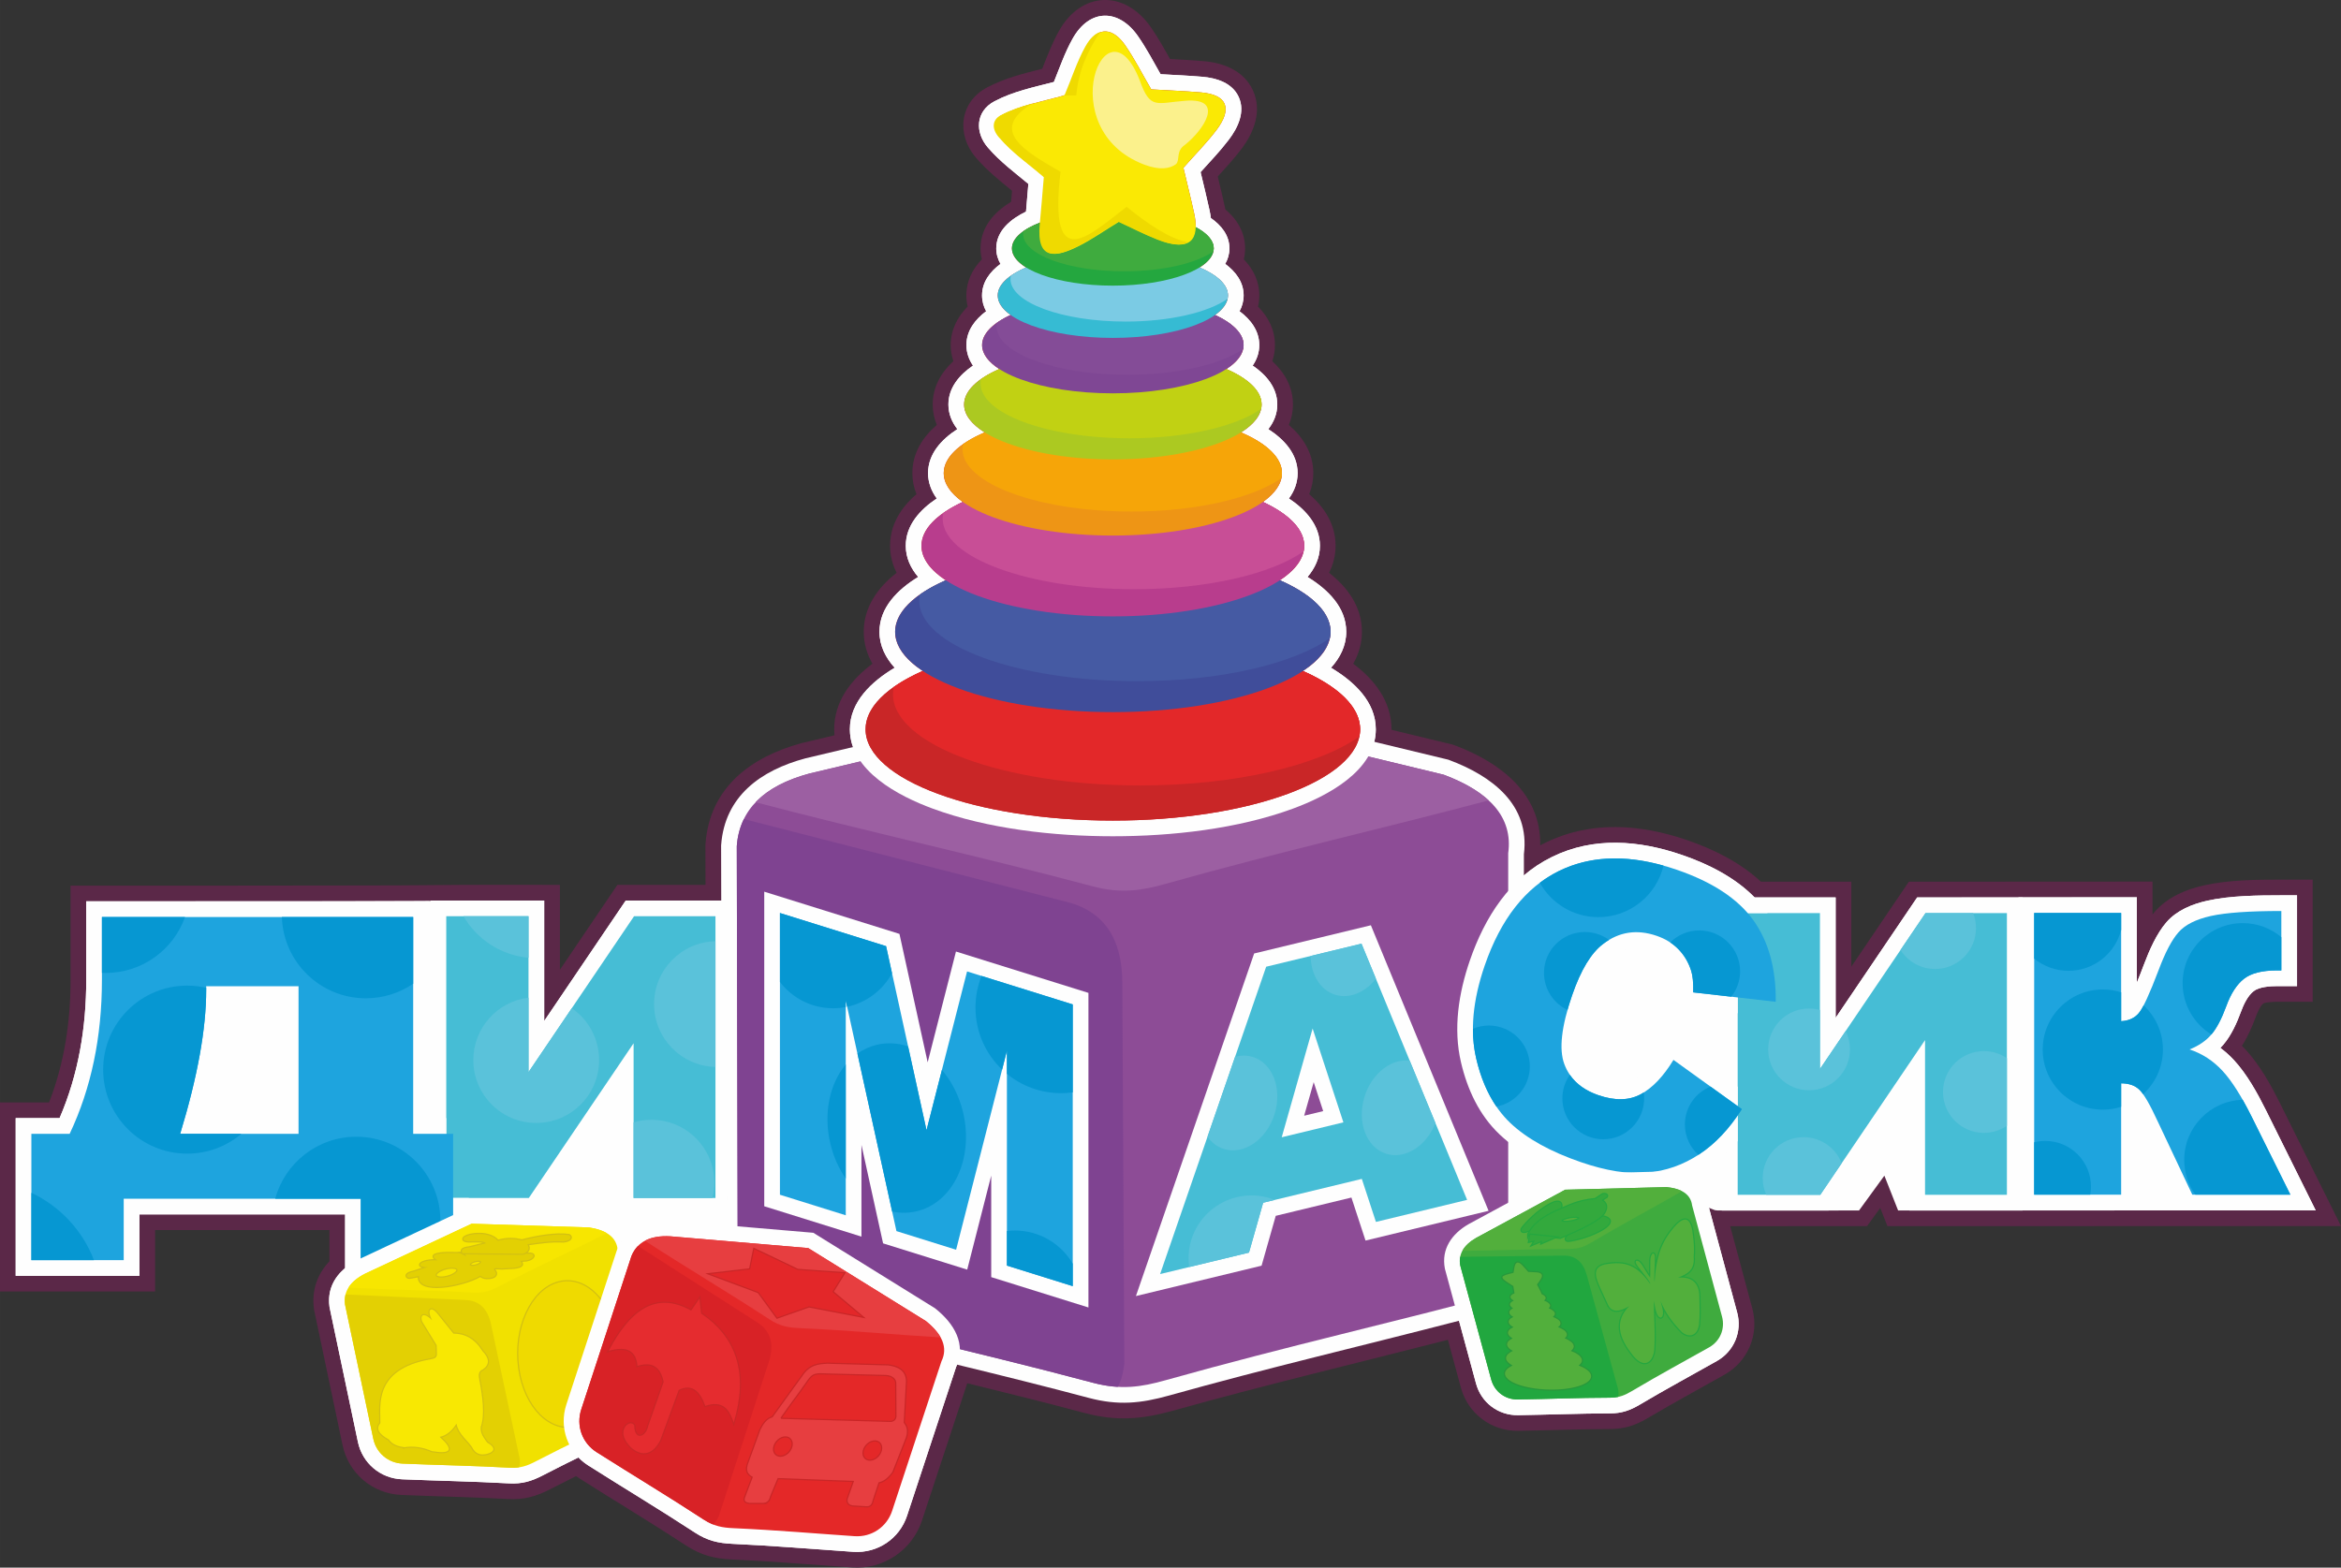
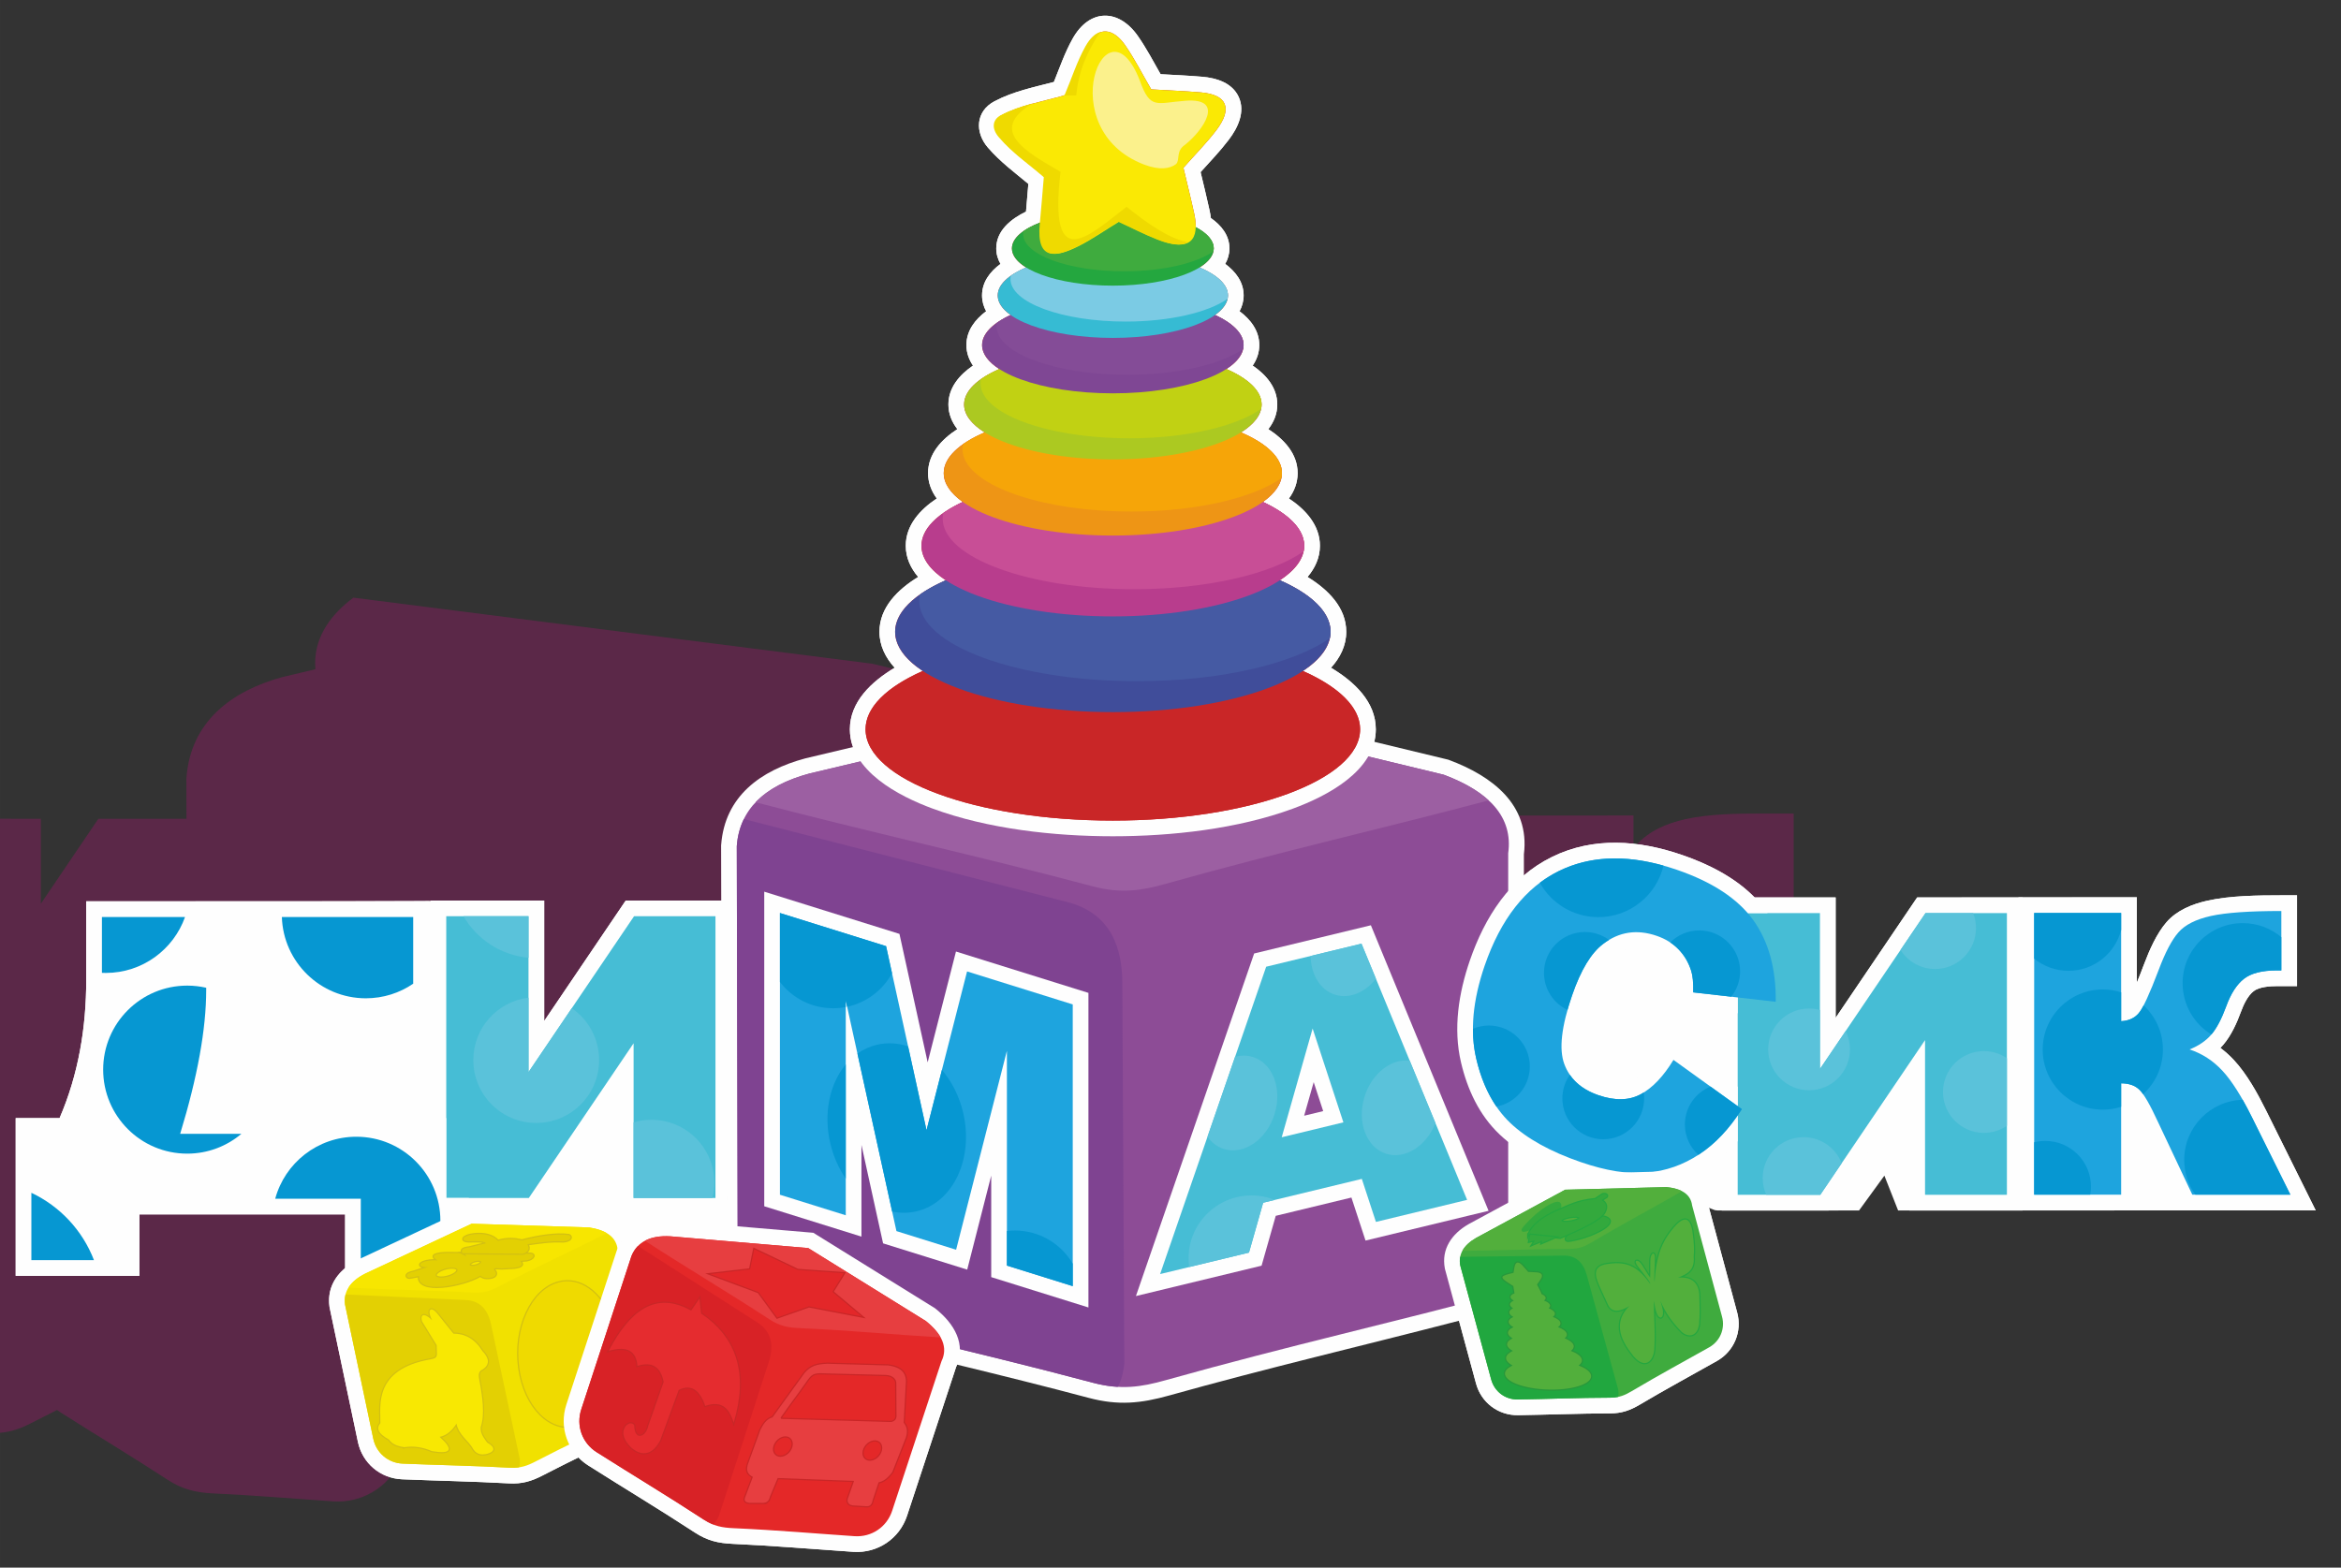
<svg xmlns="http://www.w3.org/2000/svg" xml:space="preserve" width="223.876mm" height="149.961mm" version="1.1" style="shape-rendering:geometricPrecision; text-rendering:geometricPrecision; image-rendering:optimizeQuality; fill-rule:evenodd; clip-rule:evenodd" viewBox="0 0 22775.11 15255.73">
  <rect x="0" y="0" width="22775.11" height="15255.73" fill="#333333" stroke="none" />
  <defs>
    <style type="text/css"> .str9 {stroke:#C92627;stroke-width:23.6;stroke-miterlimit:22.926} .str0 {stroke:#D3C012;stroke-width:23.6;stroke-miterlimit:22.926} .str3 {stroke:#D3C012;stroke-width:23.6;stroke-miterlimit:22.926} .str2 {stroke:#D3C012;stroke-width:23.6;stroke-miterlimit:22.926} .str4 {stroke:#24A73F;stroke-width:23.64;stroke-miterlimit:22.926} .str8 {stroke:#24A73F;stroke-width:23.64;stroke-miterlimit:22.926} .str7 {stroke:#24A73F;stroke-width:23.64;stroke-miterlimit:22.926} .str6 {stroke:#24A73F;stroke-width:23.64;stroke-miterlimit:22.926} .str5 {stroke:#24A73F;stroke-width:23.64;stroke-miterlimit:22.926} .str1 {stroke:#D3C012;stroke-width:22.68;stroke-miterlimit:22.926} .str10 {stroke:#C92627;stroke-width:23.04;stroke-miterlimit:22.926} .fil12 {fill:none} .fil1 {fill:#FEFEFE} .fil35 {fill:#F6A508} .fil26 {fill:#E73E40} .fil27 {fill:#E52C2F} .fil24 {fill:#E42828} .fil29 {fill:#E32829} .fil28 {fill:#E32729} .fil45 {fill:#FBF18C} .fil34 {fill:#EE9515} .fil44 {fill:#FAE904} .fil14 {fill:#F8E802} .fil25 {fill:#D82226} .fil11 {fill:#F7E600} .fil9 {fill:#F1E100} .fil13 {fill:#EFDA00} .fil23 {fill:#C92627} .fil10 {fill:#E3D003} .fil33 {fill:#C84E96} .fil32 {fill:#B83D8D} .fil37 {fill:#C1D113} .fil36 {fill:#ACC921} .fil8 {fill:#9C5FA2} .fil41 {fill:#7BCBE4} .fil6 {fill:#8D4C96} .fil39 {fill:#844C97} .fil3 {fill:#5AC2DA} .fil38 {fill:#7F4794} .fil7 {fill:#7F4391} .fil0 {fill:#5B2848} .fil40 {fill:#36BBD3} .fil19 {fill:#52AF3C} .fil20 {fill:#52AF3C} .fil17 {fill:#3FAB3E} .fil43 {fill:#3FAB3E} .fil21 {fill:#33A93D} .fil5 {fill:#0697D2} .fil42 {fill:#24A73F} .fil18 {fill:#21A73F} .fil31 {fill:#455AA3} .fil30 {fill:#404D9A} .fil2 {fill:#46BDD5;fill-rule:nonzero} .fil16 {fill:#46BDD5;fill-rule:nonzero} .fil4 {fill:#1EA4DE;fill-rule:nonzero} .fil15 {fill:#1EA4DE;fill-rule:nonzero} .fil22 {fill:#27983B;fill-rule:nonzero} </style>
  </defs>
  <g id="Слой_x0020_1">
    <g id="_2249311909552">
-       <path class="fil0" d="M8487.72 6459.45c-53.39,-93.87 -84.42,-198 -84.42,-311.09 0,-242.99 138.86,-432.55 319.83,-573.96 -40.67,-80.61 -63.65,-168.68 -63.65,-263.07 0,-207.57 107.95,-374.21 256.91,-502.2 -26,-64.22 -40.14,-132.69 -40.14,-204.53 0,-194.22 99.23,-349.84 237.93,-469.39 -25.85,-62.08 -39.93,-128.55 -39.93,-198.59 0,-171.7 81.82,-312.03 200.91,-421.83 -16.85,-49.82 -25.78,-102.19 -25.78,-156.53 0,-149.27 65.35,-274.6 164.83,-375 -8.4,-35.13 -12.74,-71.28 -12.74,-108.16 0,-139.45 59.35,-256.85 151.11,-351.16 -8.48,-34.53 -12.85,-70.12 -12.85,-106.49 0,-206.38 132.02,-354.51 297.14,-453.18 3.04,-35.94 6.02,-71.88 8.99,-107.82 -123.38,-101 -243.51,-197.25 -350.32,-320.62 -192.34,-222.15 -162.74,-541.46 107.37,-684.63 172.21,-91.28 351.88,-134.83 536.82,-181.94 48.65,-124.26 95.69,-247.78 161.24,-365.44 218.8,-392.73 641.78,-403.8 895.51,-38.66 68.96,99.24 127.59,204.03 186.47,309.07 108.67,5.75 217.33,11.54 325.78,20.77 198.17,16.89 394.18,93.98 481.6,286.47 90.55,199.34 9.39,408.01 -114.7,570.99 -70.94,93.17 -149.55,179.11 -228.26,265.32 23.52,97.63 46.99,195.28 68.4,293.41 1.94,8.91 3.79,17.84 5.52,26.8 113.99,95.86 192.08,223.37 192.08,379.45 0,36.37 -4.36,71.96 -12.85,106.49 91.76,94.3 151.11,211.7 151.11,351.16 0,36.88 -4.33,73.03 -12.74,108.16 99.48,100.4 164.83,225.73 164.83,375 0,54.34 -8.93,106.72 -25.78,156.53 119.09,109.8 200.91,250.13 200.91,421.83 0,70.04 -14.08,136.51 -39.93,198.59 138.7,119.54 237.93,275.16 237.93,469.39 0,71.84 -14.14,140.31 -40.14,204.53 148.96,127.99 256.91,294.62 256.91,502.2 0,94.39 -22.98,182.45 -63.65,263.07 180.97,141.41 319.83,330.96 319.83,573.96 0,113.09 -31.03,217.23 -84.42,311.09 207.21,154.58 372.05,364.99 372.05,638.15 0,1.68 -0.01,3.35 -0.02,5.03l597.99 144.35 17.4 6.52c447.96,167.78 841.03,473.37 831.86,973.26 15.09,-8.1 30.32,-15.94 45.7,-23.52 444.03,-218.78 926.72,-184.4 1383.88,-27.03 259.41,89.3 515.05,216.62 717.59,404.58l879.27 0 0 826.89 559.71 -826.89 80.98 0c712.34,0 1424.69,-1.2 2137.03,-1.2l152.6 0 0 319.75c7.26,-9.06 14.68,-17.94 22.27,-26.6 123.5,-141.15 298.85,-216.37 478.48,-256.46 239.77,-53.51 507.26,-55.83 752.56,-55.83l305.19 0 0 1188.6 -347.96 0c-29.01,0 -109.32,3.37 -132.62,16.72 -30.81,24.31 -61.01,96.2 -74.05,131.88 -35,95.82 -77.67,193.09 -133.89,280.02 11.31,11.21 22.39,22.67 33.24,34.34 140.18,151 248.15,345.67 339.44,529.48l591.01 1190.14 -4412.58 0.99 -69.83 -177.1 -128.92 177.2 -1331.16 0.16c71.84,267.13 143.7,534.25 215.52,801.38 67.89,252.45 -42.2,514.9 -269.86,643.38 -249.15,140.58 -500.93,276.64 -746.89,422.79 -117.76,69.98 -226.96,106.41 -365.12,106.73 -298.47,0.68 -596.77,12.77 -895.19,17.44 -261.62,4.1 -489.61,-167.47 -558.13,-420l-126.42 -466.01c-889.45,228.53 -1783.43,439.95 -2667.74,688.04 -306.78,86.06 -555.81,107.22 -867.32,24.22 -379.23,-101.04 -760.01,-196.17 -1141.25,-289.36 -146.93,445.62 -293.86,891.23 -440.79,1336.86 -95.02,288.17 -374.52,476.3 -677.26,455.86 -390.97,-26.41 -781.55,-59.97 -1173.07,-77.59 -166.86,-7.52 -299.84,-41.68 -441,-133.94 -341.92,-223.48 -692.21,-433.79 -1037.08,-652.66 -12.48,-7.92 -24.7,-16.26 -36.63,-24.97 -85.36,42.41 -170.42,85.43 -255.04,129.33 -133.27,69.14 -253.63,102.2 -404.89,93.83 -346.12,-19.17 -692.8,-25.1 -1039.11,-39.61 -281.18,-11.79 -514.79,-209.64 -572.74,-485.03 -91.55,-435.17 -183.15,-870.34 -274.64,-1305.52l-2.42 -11.52 -1.53 -11.66c-23.17,-177.07 33.09,-335.91 150.84,-459.65l0 -304.27 -1696.08 0 0 597.35 -1508.76 0 0 -1839.56 477.2 0c148.42,-380.34 209.2,-784.81 209.2,-1193.3l0 -916.6 152.6 0c912.85,0 1825.76,0.32 2738.61,-1.69 213.84,-0.47 427.68,-0.93 641.51,-3.32 358.23,-4 717,-2.51 1075.24,-2.51l152.6 0 0 826.89 559.71 -826.89 857.03 0 -0.87 -388.39 0.87 -11.67c40.63,-544.28 436.75,-842.72 930.77,-978.1l4.67 -1.28 319.15 -75.83c-1.73,-19.37 -2.6,-38.85 -2.6,-58.43 0,-273.16 164.84,-483.57 372.05,-638.15z" />
+       <path class="fil0" d="M8487.72 6459.45l597.99 144.35 17.4 6.52c447.96,167.78 841.03,473.37 831.86,973.26 15.09,-8.1 30.32,-15.94 45.7,-23.52 444.03,-218.78 926.72,-184.4 1383.88,-27.03 259.41,89.3 515.05,216.62 717.59,404.58l879.27 0 0 826.89 559.71 -826.89 80.98 0c712.34,0 1424.69,-1.2 2137.03,-1.2l152.6 0 0 319.75c7.26,-9.06 14.68,-17.94 22.27,-26.6 123.5,-141.15 298.85,-216.37 478.48,-256.46 239.77,-53.51 507.26,-55.83 752.56,-55.83l305.19 0 0 1188.6 -347.96 0c-29.01,0 -109.32,3.37 -132.62,16.72 -30.81,24.31 -61.01,96.2 -74.05,131.88 -35,95.82 -77.67,193.09 -133.89,280.02 11.31,11.21 22.39,22.67 33.24,34.34 140.18,151 248.15,345.67 339.44,529.48l591.01 1190.14 -4412.58 0.99 -69.83 -177.1 -128.92 177.2 -1331.16 0.16c71.84,267.13 143.7,534.25 215.52,801.38 67.89,252.45 -42.2,514.9 -269.86,643.38 -249.15,140.58 -500.93,276.64 -746.89,422.79 -117.76,69.98 -226.96,106.41 -365.12,106.73 -298.47,0.68 -596.77,12.77 -895.19,17.44 -261.62,4.1 -489.61,-167.47 -558.13,-420l-126.42 -466.01c-889.45,228.53 -1783.43,439.95 -2667.74,688.04 -306.78,86.06 -555.81,107.22 -867.32,24.22 -379.23,-101.04 -760.01,-196.17 -1141.25,-289.36 -146.93,445.62 -293.86,891.23 -440.79,1336.86 -95.02,288.17 -374.52,476.3 -677.26,455.86 -390.97,-26.41 -781.55,-59.97 -1173.07,-77.59 -166.86,-7.52 -299.84,-41.68 -441,-133.94 -341.92,-223.48 -692.21,-433.79 -1037.08,-652.66 -12.48,-7.92 -24.7,-16.26 -36.63,-24.97 -85.36,42.41 -170.42,85.43 -255.04,129.33 -133.27,69.14 -253.63,102.2 -404.89,93.83 -346.12,-19.17 -692.8,-25.1 -1039.11,-39.61 -281.18,-11.79 -514.79,-209.64 -572.74,-485.03 -91.55,-435.17 -183.15,-870.34 -274.64,-1305.52l-2.42 -11.52 -1.53 -11.66c-23.17,-177.07 33.09,-335.91 150.84,-459.65l0 -304.27 -1696.08 0 0 597.35 -1508.76 0 0 -1839.56 477.2 0c148.42,-380.34 209.2,-784.81 209.2,-1193.3l0 -916.6 152.6 0c912.85,0 1825.76,0.32 2738.61,-1.69 213.84,-0.47 427.68,-0.93 641.51,-3.32 358.23,-4 717,-2.51 1075.24,-2.51l152.6 0 0 826.89 559.71 -826.89 857.03 0 -0.87 -388.39 0.87 -11.67c40.63,-544.28 436.75,-842.72 930.77,-978.1l4.67 -1.28 319.15 -75.83c-1.73,-19.37 -2.6,-38.85 -2.6,-58.43 0,-273.16 164.84,-483.57 372.05,-638.15z" />
      <path class="fil1" d="M5627.37 14183.48c-116.69,57.32 -232.88,115.56 -348.31,175.44 -108.62,56.35 -201.43,83.83 -326.19,76.92 -346.85,-19.21 -694.12,-25.17 -1041.16,-39.72 -211.48,-8.87 -386.21,-156.85 -429.79,-363.98 -91.55,-435.16 -183.06,-870.34 -274.64,-1305.5l-1.21 -5.76 -0.76 -5.83c-20.7,-157.96 43.18,-282.65 152.13,-374.06l0 -522.64 -2001.27 0 0 597.35 -1203.57 0 0 -1534.37 426.82 0c184.15,-425.67 259.58,-881.86 259.58,-1345.9l0 -764c4878.1,0 2319.59,-7.52 4455.35,-7.52l0 1171.95 793.29 -1171.95 929 0 -1.2 -529.56 -0.01 -5.87 0.44 -5.86c35.53,-475.13 385.71,-726.05 818.92,-842.29l2.12 -0.58 2.15 -0.51 459.69 -109.24c-19.57,-53.92 -30.47,-111.33 -30.47,-172.39 0,-267.73 210.31,-464.77 435.95,-599.12 -87.48,-96.51 -148.31,-213.27 -148.31,-350.12 0,-236.94 178.89,-412.2 376.76,-533.49 -71.94,-84.81 -120.58,-186.02 -120.58,-303.53 0,-200.68 139.31,-352.13 301.49,-460.15 -51.58,-70.99 -84.72,-153.28 -84.72,-246.58 0,-188.13 131.16,-328.55 285.03,-428.32 -52.7,-67.98 -87.03,-147.82 -87.03,-239.66 0,-164.58 107.91,-288.87 239.16,-378.83 -39.36,-57.84 -64.03,-124.35 -64.03,-199.54 0,-140.4 84.55,-248.85 192.04,-329.37 -25.04,-46.07 -39.94,-97.39 -39.94,-153.79 0,-131.41 78.52,-232.12 179.46,-306.79 -25.74,-44.67 -41.2,-94.95 -41.2,-150.86 0,-172.89 142.92,-287.19 289.46,-358 8,-89.95 15.24,-179.97 22.76,-269.96 -137.36,-114.4 -271.61,-212.59 -393.64,-353.54 -128.39,-148.29 -119.9,-352.73 63.47,-449.93 182.43,-96.7 381.57,-136.59 578.68,-188.4 56.94,-141.62 106.22,-284.89 181.23,-419.54 165.2,-296.53 449.32,-295.8 636.89,-25.85 82.27,118.38 149.05,245.07 219.94,369.89 134.95,7.4 269.96,13.45 404.67,24.92 139.87,11.92 292.74,59.08 355.63,197.53 65.58,144.37 -9.1,299.78 -97.17,415.44 -84.65,111.18 -180.78,211.54 -274.12,314.87 29.43,122.82 59.64,245.46 86.58,368.86 5.62,25.75 10.36,51.97 13.67,78.37 99.58,69.38 180.42,166.86 180.42,295.33 0,55.91 -15.46,106.19 -41.2,150.86 100.95,74.67 179.46,175.38 179.46,306.79 0,56.4 -14.9,107.71 -39.94,153.79 107.49,80.52 192.04,188.98 192.04,329.37 0,75.19 -24.67,141.69 -64.03,199.54 131.25,89.96 239.16,214.25 239.16,378.83 0,91.84 -34.33,171.68 -87.03,239.66 153.87,99.77 285.03,240.19 285.03,428.32 0,93.3 -33.14,175.59 -84.72,246.58 162.18,108.02 301.49,259.46 301.49,460.15 0,117.52 -48.64,218.72 -120.58,303.53 197.87,121.28 376.76,296.55 376.76,533.49 0,136.85 -60.84,253.61 -148.31,350.12 225.64,134.36 435.95,331.4 435.95,599.12 0,42.26 -5.23,82.76 -14.93,121.57l711.6 171.77 9.05 2.19 8.72 3.27c412.7,154.76 787.09,431.74 726.3,917.04l0 205.75c81.39,-69.19 171.79,-129.6 272.23,-179.08 406.19,-200.15 848.8,-163.5 1266.76,-19.62 256.38,88.25 513.53,217.23 705.34,412.9l788.59 0 0 1171.95 793.29 -1171.95c713.21,0 1423.63,-1.2 2137.03,-1.2l0 830.15c24.26,-58.09 46.97,-117.02 69.06,-175.55 52.06,-137.94 122.8,-301.72 220.65,-413.57 101,-115.43 250.43,-175.32 396.87,-208.01 220.76,-49.27 493.56,-52.17 719.32,-52.17l152.6 0 0 883.41 -195.36 0c-65.24,0 -173.16,6.94 -227.13,49.52 -58.15,45.88 -98.11,131.59 -122.86,199.32 -40.6,111.17 -94.74,231.01 -172.09,321.72 -9.15,10.73 -18.65,21.08 -28.46,31.04 46.93,34.65 90.75,74 131.4,117.78 127.62,137.47 231.55,326.33 314.59,493.54l481.55 969.72 -4062.6 0.92 -133.61 -338.92 -246.69 339.04 -1333.05 0.16c-84.51,-0.49 -55.23,0.62 -126.49,-26.13 96.22,357.85 178.02,661.88 274.24,1019.72 49.8,185.18 -30.5,376.61 -197.5,470.85 -250.33,141.25 -502.64,277.61 -749.85,424.51 -93.92,55.81 -175.99,85.06 -287.51,85.31 -299.2,0.68 -598.12,12.78 -897.24,17.46 -191.95,3.01 -358.19,-122.1 -408.46,-307.37l-165.89 -611.48c-938.55,243.44 -1882.31,464.38 -2816.77,726.54 -279.76,78.49 -499.58,100.23 -786.81,23.69 -425,-113.24 -851.85,-219.06 -1279.17,-323.04 -3.14,8.02 -6.57,16.08 -10.3,24.17 -158.93,482.01 -317.87,964.01 -476.79,1446.03 -73.66,223.4 -287.36,367.24 -522.05,351.39 -392.41,-26.51 -783.4,-60.09 -1176.49,-77.78 -139.07,-6.27 -245.32,-31.41 -364.38,-109.23 -342.55,-223.89 -693.33,-434.51 -1038.8,-653.76 -35.46,-22.5 -67.34,-48.67 -95.4,-77.69z" />
      <polygon class="fil1" points="6011.55,10650.31 5225.91,11810.82 4188.85,11810.82 4188.85,8763.9 5294.35,8763.9 5294.35,9935.86 6087.64,8763.9 7113.23,8763.9 7113.23,11810.82 6011.55,11810.82 " />
      <polygon class="fil2" points="6960.63,8916.5 6960.63,11658.22 6164.15,11658.22 6164.15,10152.71 5144.94,11658.22 4341.44,11658.22 4341.44,8916.5 5141.75,8916.5 5141.75,10433.51 6168.61,8916.5 " />
      <g>
        <path class="fil3" d="M4509.26 8916.5l632.49 0 0 404.05c-270.4,-24.58 -502.78,-180.78 -632.49,-404.05z" />
        <path class="fil3" d="M5141.75 9709.08l0 724.44 420.9 -621.82c160.58,110.3 265.94,295.2 265.94,504.73 0,337.95 -273.97,611.92 -611.92,611.92 -337.94,0 -611.91,-273.97 -611.91,-611.92 0,-312.58 234.4,-570.4 537,-607.34z" />
        <path class="fil3" d="M6931.31 11658.22l-767.16 0 0 -735.74c55.01,-16.24 113.23,-25 173.5,-25 337.95,0 611.92,273.97 611.92,611.91 0,51.33 -6.35,101.18 -18.26,148.82z" />
-         <path class="fil3" d="M6960.63 9159.65l0 1223.45c-331.16,-7.78 -597.26,-278.68 -597.26,-611.73 0,-333.04 266.1,-603.94 597.26,-611.72z" />
      </g>
      <path class="fil1" d="M3357.44 11818.34l-2001.27 0 0 597.35 -1203.57 0 0 -1534.37 426.82 0c184.15,-425.67 259.58,-881.86 259.58,-1345.9l0 -764 3333.38 0 0 2109.9 169.07 0 0 776.9 219.57 0 0 757.47 -1203.57 0 0 -597.35zm-605.63 -937.01l0 -1130.76 -595.52 0c-14.73,375.01 -97.51,766.25 -199.73,1130.76l795.25 0z" />
-       <path class="fil4" d="M4408.41 12263.09l-898.38 0 0 -597.35 -2306.47 0 0 597.35 -898.38 0 0 -1229.18 372.64 0c209.45,-442.92 313.76,-941.99 313.76,-1498.5l0 -611.4 3028.19 0 0 2109.9 388.63 0 0 1229.18zm-1504 -1229.18l0 -1435.95 -898.38 0 0 35.74c0,378.45 -84.11,845.62 -253.19,1400.22l1151.56 0z" />
      <g>
        <path class="fil5" d="M914.02 12263.09l-608.83 0 0 -655.06c278.24,131.11 497.88,366.12 608.83,655.06z" />
        <path class="fil5" d="M1821.22 9591.71c63.56,0 125.42,7.25 184.81,20.98l0 21.02c0,378.45 -84.11,845.62 -253.19,1400.22l595.88 0c-142.39,120.38 -326.45,192.99 -527.51,192.99 -451.54,0 -817.6,-366.06 -817.6,-817.6 0,-451.54 366.06,-817.6 817.6,-817.6z" />
        <path class="fil5" d="M991.59 9467.39l0 -543.38 808.48 0c-112.46,317.13 -415.05,544.28 -770.73,544.28 -12.66,0 -25.23,-0.34 -37.74,-0.91z" />
        <path class="fil5" d="M2742.13 8924.02l1277.65 0 0 649.13c-131.15,89.57 -289.71,141.99 -460.52,141.99 -442.67,0 -803.14,-351.83 -817.13,-791.11z" />
        <path class="fil5" d="M4189.1 12263.09l-679.06 0 0 -597.35 -832.53 0c94.14,-347.63 411.78,-603.38 789.19,-603.38 451.54,0 817.6,366.06 817.6,817.6 0,138.46 -34.46,268.83 -95.2,383.13z" />
      </g>
      <path class="fil1" d="M14774.74 8310.21c0,1419.43 0,2838.88 0,4258.31l0 77.81 -75.1 20.37c-370.77,100.56 -742.96,195.51 -1115.58,288.9 -742.09,185.96 -1483.46,368.44 -2220.25,575.14 -270.87,75.99 -481.78,97.64 -759.97,23.52 -1146.49,-305.48 -2306.39,-556.93 -3452.38,-863.98l-75.23 -20.15 -0.17 -77.88c-3.31,-1452.68 -6.45,-2905.35 -9.76,-4358.01l-0.01 -3.92 0.3 -3.91c33.85,-452.66 369.82,-686.53 781.38,-796.96l1.42 -0.39 1.42 -0.34c1028.56,-244.43 2057.11,-488.86 3085.67,-733.29l23.7 -5.64 23.68 5.72c1028.58,248.28 2057.15,496.58 3085.73,744.86l6.04 1.45 5.81 2.19c389.85,146.19 752.85,404.38 693.3,866.19z" />
      <path class="fil6" d="M10630.04 13455.95c275.02,73.28 472.24,42.5 706.3,-23.16 1228.42,-344.62 2224.45,-562.61 3336.68,-864.27 0,-1408.12 0,-2856.93 0,-4265.05 48.15,-349.52 -181.01,-596.85 -627.28,-764.19 -1028.57,-248.28 -2057.15,-496.58 -3085.73,-744.86 -1028.56,244.43 -2057.11,488.86 -3085.67,733.29 -442.77,118.81 -679.9,353.28 -706.3,706.3 3.26,1432.32 6.5,2925.69 9.76,4358.01 1150.75,308.33 2274.55,550.15 3452.25,863.94z" />
      <path class="fil7" d="M10630.04 13455.95c87.89,23.42 167.81,36.19 243.54,40.61 29.14,-46.49 51.7,-117.59 64.7,-224.44 -6.51,-1236.1 -13.01,-2472.22 -19.52,-3708.32 -1.27,-427.16 -175.25,-700.81 -556.24,-790.46l-3125.51 -802.62c-38.7,78.92 -61.75,166.65 -68.97,263.27 3.26,1432.32 6.5,2925.69 9.76,4358.01 1150.75,308.33 2274.55,550.15 3452.25,863.94z" />
      <path class="fil8" d="M14483.1 7788.95c-105.99,-97.9 -253.17,-180.6 -437.37,-249.68 -1028.57,-248.28 -2057.15,-496.58 -3085.73,-744.86 -1028.56,244.43 -2057.11,488.86 -3085.67,733.29 -230.32,61.8 -404.96,154.92 -523.27,279.72 1090.56,286.82 2160.46,519.94 3278.98,817.96 275.02,73.28 472.24,42.5 706.3,-23.16 1158.11,-324.9 2109.68,-537.25 3146.76,-813.26z" />
      <g>
        <g>
          <path class="fil1" d="M6160.83 12146.94l65.32 314.04 -425.59 1300.54 -1.54 4.78 -1.28 4.28 -1.21 4.28 -1.35 5.35 -1.65 7.26 -1.09 5.75 -0.78 4.84 -0.56 3.85 -0.55 4.27 -0.46 4.36 -0.38 4.61 -0.26 4.58 -0.17 3.94 -0.09 4.06 0.02 5.5 0.07 3.22 0.11 3.22 0.43 6.57 0.21 2.44 0.43 4.19 0.72 5.74 0.48 3.21 0.61 3.67 1.16 5.98 0.54 2.58 0.61 2.69 1.58 6.16 0.87 3.15 1.25 4.16 0.99 3.13 1.37 4.04 1.41 3.85 1.57 4.04 1.49 3.65 1.72 3.91 1.69 3.67 2.09 4.24 71.28 138.82 -140.39 68.16c-155.06,75.28 -309.43,151.77 -462.43,231.15 -108.62,56.35 -201.43,83.83 -326.19,76.92 -346.85,-19.21 -694.12,-25.17 -1041.16,-39.72 -211.48,-8.87 -386.21,-156.85 -429.79,-363.98 -91.55,-435.16 -183.06,-870.34 -274.64,-1305.5l-1.21 -5.76 -0.76 -5.83c-27.87,-212.68 97.56,-365.08 279.93,-457.1l1.97 -1 1.98 -0.93c344.94,-161.72 689.88,-323.45 1034.81,-485.19l33.09 -15.52 36.54 1.17c381.1,12.12 762.21,24.21 1143.31,36.33l9.3 0.3 9.21 1.42c202.21,31.31 384.44,133.2 405.37,352.41z" />
          <path class="fil9" d="M4961.31 14283.47c102.38,5.67 169.73,-19.68 247.48,-60.01 164.86,-85.54 317.84,-161.01 466.06,-232.97l-0.19 -0.38 -0.36 -0.72 -2.68 -5.43 -0.26 -0.55 -2.75 -5.87 -0.61 -1.33 -2.37 -5.34 -0.24 -0.57 -0.2 -0.49 -2.36 -5.65 -0.24 -0.59 -0.28 -0.7 -2.3 -5.86 -0.16 -0.44 -2.18 -5.84 -0.27 -0.76 -0.3 -0.84 -1.98 -5.72 -0.11 -0.33 -0.18 -0.54 -1.77 -5.49 -0.62 -1.98 -0.24 -0.77 -1.25 -4.15 -0.28 -0.97 -0.3 -1.08 -1.66 -5.94 -0.1 -0.36 -1.49 -5.82 -0.38 -1.48 -1.26 -5.34 -0.26 -1.17 -0.19 -0.92 -1.04 -4.85 -0.3 -1.37 -0.03 -0.18 -0.17 -0.87 -1.04 -5.38 -0.23 -1.29 -0.94 -5.45 -0.43 -2.74 -0.85 -5.71 0 -0.02 -0.78 -6.09 -0.24 -2.03 -0.66 -6.21 -0.08 -0.79 -0.53 -6.08 -0.04 -0.49 -0.02 -0.21 -0.07 -1.1 -0.34 -5.2 -0.07 -1.06 -0.06 -1.18 -0.24 -5.42 -0.05 -1.61 -0.15 -6.15 -0.01 -0.42 0 -1.23 -0.03 -4.95 0 -1.23 0.01 -0.99 0.11 -5.94 0.03 -1.05 0.21 -5.72 0.12 -2.52 0.3 -5.13 0.06 -1 0.06 -0.8 0.48 -6.05 0.11 -1.18 0.6 -6.1 0.09 -0.81 0.03 -0.24 0.79 -6.57 0.08 -0.67 0.08 -0.6 0.82 -5.79 0.3 -1.95 0.91 -5.63 0.17 -1.02 0.22 -1.23 1 -5.35 0.16 -0.91 0.08 -0.41 1.26 -6.12 0.36 -1.63 1.26 -5.61 0.28 -1.22 0.24 -0.98 1.62 -6.5 0.05 -0.2 1.63 -5.99 0.68 -2.43 1.83 -6.22 0.06 -0.19 2.32 -7.36 17.63 -53.86 19.33 -59.08 2.68 -8.17 10.59 -32.36 23.5 -71.83 323.28 -987.89 11.13 -33.99 5.31 -16.24 -58.93 -283.33c-8.68,-126.84 -107.68,-197.28 -277.43,-223.56 -381.08,-12.12 -762.2,-24.21 -1143.31,-36.33 -344.94,161.74 -689.87,323.46 -1034.81,485.19 -147.5,74.42 -213.95,174.53 -197.37,301.02 90.15,428.44 183.52,872.35 274.64,1305.51 29.22,138.86 145.07,236.99 286.86,242.93 345.54,14.5 686.32,20.05 1043.19,39.82z" />
          <path class="fil10" d="M4961.31 14283.47c32.72,1.79 61.85,0.44 88.88,-3.56 6.88,-18.54 9.62,-45.28 6.37,-83.94 -93.03,-435.62 -186.04,-871.26 -279.05,-1306.88 -31.81,-150.61 -113.28,-234.41 -254.28,-238.05l-1161.62 -53.79c-7.84,30.69 -9.54,63.34 -5.01,97.95 90.15,428.44 183.52,872.35 274.64,1305.51 29.22,138.86 145.07,236.99 286.86,242.93 345.54,14.5 686.33,20.05 1043.19,39.82z" />
          <path class="fil11" d="M5904.75 12001.31c-44.57,-26.75 -102.57,-45.12 -172.65,-55.98 -381.08,-12.12 -762.2,-24.21 -1143.31,-36.33 -344.95,161.74 -689.87,323.46 -1034.82,485.2 -76.72,38.7 -131.5,84.38 -164.08,137.07 405.81,21.17 800.38,24.87 1216.88,47.94 102.41,5.67 169.73,-19.67 247.49,-60.01 384.74,-199.63 704.86,-344.38 1050.49,-517.88z" />
          <g>
            <path class="fil12 str0" d="M5428.92 12481.88c209.52,-59.22 414.71,91.29 514.76,351.69l-12.28 37.53 -1.19 3.61 -82.98 253.6 -1.5 4.57 -116.1 354.77 -24.88 76.03 -9.56 29.22 -3.55 10.86 -18.87 57.67 -17.74 54.2c-0.77,2.36 -1.54,4.73 -2.25,7.1l-0.1 0.36 -1.99 6.75 -0.2 0.7 -0.46 1.67 -1.28 4.74 -0.28 1.07 -0.34 1.31 -1.18 4.75 -0.35 1.41 -0.22 0.97 -1.45 6.43 -0.02 0.09 -0.13 0.61 -1.26 6.13 -0.15 0.75 -0.04 0.24 -0.11 0.59 -0.99 5.33 -0.51 2.94 -0.11 0.66 -0.39 2.38 -0.38 2.38 -0.28 1.87 -0.74 5.26 -0.11 0.81 -0.19 1.57 -0.55 4.58 -0.28 2.53 0 0.02 -0.24 2.37 -0.23 2.38 -0.21 2.37 -0.19 2.37 -0.18 2.37 -0.17 2.37 -0.15 2.37 -0.13 2.37 -0.22 4.74 -0.09 2.36 -0.01 0.5 -0.11 3.95 -0.01 0.28 -0.04 2.36 0 0.11 -0.04 4.6 0.01 2.36 0.05 4.71 0.05 2.35 0.01 0.4 0.21 6.11 0.02 0.53 0.11 2.34 0.27 4.68 0.15 2.33 0.37 4.66 0.2 2.33 0.45 4.65c-6.16,2.12 -12.38,4.12 -18.66,5.89 -260.95,73.77 -515.24,-177.82 -567.96,-561.92 -52.73,-384.13 116.08,-755.3 377.03,-829.07z" />
            <path id="1" class="fil13" d="M5428.92 12481.88c209.52,-59.22 414.71,91.29 514.76,351.69l-12.28 37.53 -1.19 3.61 -82.98 253.6 -1.5 4.57 -116.1 354.77 -24.88 76.03 -9.56 29.22 -3.55 10.86 -18.87 57.67 -17.74 54.2c-0.77,2.36 -1.54,4.73 -2.25,7.1l-0.1 0.36 -1.99 6.75 -0.2 0.7 -0.46 1.67 -1.28 4.74 -0.28 1.07 -0.34 1.31 -1.18 4.75 -0.35 1.41 -0.22 0.97 -1.45 6.43 -0.02 0.09 -0.13 0.61 -1.26 6.13 -0.15 0.75 -0.04 0.24 -0.11 0.59 -0.99 5.33 -0.51 2.94 -0.11 0.66 -0.39 2.38 -0.38 2.38 -0.28 1.87 -0.74 5.26 -0.11 0.81 -0.19 1.57 -0.55 4.58 -0.28 2.53 0 0.02 -0.24 2.37 -0.23 2.38 -0.21 2.37 -0.19 2.37 -0.18 2.37 -0.17 2.37 -0.15 2.37 -0.13 2.37 -0.22 4.74 -0.09 2.36 -0.01 0.5 -0.11 3.95 -0.01 0.28 -0.04 2.36 0 0.11 -0.04 4.6 0.01 2.36 0.05 4.71 0.05 2.35 0.01 0.4 0.21 6.11 0.02 0.53 0.11 2.34 0.27 4.68 0.15 2.33 0.37 4.66 0.2 2.33 0.45 4.65c-6.16,2.12 -12.38,4.12 -18.66,5.89 -260.95,73.77 -515.24,-177.82 -567.96,-561.92 -52.73,-384.13 116.08,-755.3 377.03,-829.07z" />
          </g>
          <g>
            <path class="fil12 str1" d="M3934.97 14083.81c-64.08,-8.37 -119.06,-27.5 -150.73,-74.17 -106.21,-58.85 -126.95,-108.97 -83.74,-160.31 4.33,-160.8 -73.21,-520.56 483.31,-619.7 43.3,-7.71 67.33,-14.04 67,-55.04 -0.8,-27.91 -1.6,-55.82 -2.4,-83.73 -47.05,-76.57 -94.1,-153.13 -141.15,-229.69 -18.98,-50.77 1.09,-105.14 98.09,-11.97 -58.92,-105.38 -11.42,-148.87 57.43,-55.03 49.45,61.42 98.89,122.82 148.34,184.23 110.6,0.3 207.08,48.82 282.33,169.88 66.86,69.66 73.99,130.41 2.39,179.44 -29.99,11.29 -44.19,37.11 -35.89,83.74 34.7,181.12 58.9,354.13 16.74,476.13 -5.33,63.29 31,105.74 62.21,150.75 90.86,51.5 69,89.17 7.18,107.67 -51.12,15.29 -103.89,12.37 -138.77,-38.29 -46.38,-88.29 -143.55,-137.91 -166.75,-253.81 -37.06,63.17 -93.99,116.3 -163.44,129.39 135.81,120.79 119.92,171.16 -74.17,138.77 -89.32,-38.33 -178.65,-52.96 -267.98,-38.27z" />
            <path id="1" class="fil14" d="M3934.97 14083.81c-64.08,-8.37 -119.06,-27.5 -150.73,-74.17 -106.21,-58.85 -126.95,-108.97 -83.74,-160.31 4.33,-160.8 -73.21,-520.56 483.31,-619.7 43.3,-7.71 67.33,-14.04 67,-55.04 -0.8,-27.91 -1.6,-55.82 -2.4,-83.73 -47.05,-76.57 -94.1,-153.13 -141.15,-229.69 -18.98,-50.77 1.09,-105.14 98.09,-11.97 -58.92,-105.38 -11.42,-148.87 57.43,-55.03 49.45,61.42 98.89,122.82 148.34,184.23 110.6,0.3 207.08,48.82 282.33,169.88 66.86,69.66 73.99,130.41 2.39,179.44 -29.99,11.29 -44.19,37.11 -35.89,83.74 34.7,181.12 58.9,354.13 16.74,476.13 -5.33,63.29 31,105.74 62.21,150.75 90.86,51.5 69,89.17 7.18,107.67 -51.12,15.29 -103.89,12.37 -138.77,-38.29 -46.38,-88.29 -143.55,-137.91 -166.75,-253.81 -37.06,63.17 -93.99,116.3 -163.44,129.39 135.81,120.79 119.92,171.16 -74.17,138.77 -89.32,-38.33 -178.65,-52.96 -267.98,-38.27z" />
          </g>
        </g>
        <g id="_2249311941008">
          <g>
            <path class="fil12 str2" d="M4259.18 12266.45c-95.55,-54.9 0.43,-68.61 87.05,-72.28 265.56,2.19 531.12,4.38 796.67,6.57 78.96,-2.15 49.27,51.99 -18.08,64.07 -21.9,1.64 -43.8,3.29 -65.7,4.92 31.43,31.69 30.5,57.57 -60.77,67.35 -38.88,2.19 -77.75,4.38 -116.62,6.56 -63.63,-2.33 -96.9,-12.01 -60.77,32.85 16.25,34.29 -12.93,62.43 -87.06,60.78 -30.12,-0.91 -48.18,-12.59 -60.77,-22.99 -174.22,102.08 -618.86,182.41 -596.27,3.29 -26.83,4.92 -53.65,9.85 -80.49,14.78 -40.13,11.7 -64.41,-29.34 -2.86,-47.97 49.28,-9.86 121.13,-42.38 170.41,-52.23 -145.51,-0.92 -67.5,-76.87 95.27,-65.71zm96.22 158.35c58.65,-15.84 101.36,-46.61 95.4,-68.74 -5.98,-22.12 -58.36,-27.24 -117.03,-11.42 -58.65,15.83 -101.35,46.6 -95.39,68.74 5.97,22.11 58.36,27.24 117.02,11.42zm275.73 -109.46c30.68,-8.29 53.02,-24.4 49.9,-35.96 -3.11,-11.58 -30.52,-14.25 -61.21,-5.98 -30.67,8.28 -53.01,24.38 -49.9,35.96 3.12,11.57 30.53,14.25 61.21,5.98z" />
            <path id="1" class="fil10" d="M4259.18 12266.45c-95.55,-54.9 0.43,-68.61 87.05,-72.28 265.56,2.19 531.12,4.38 796.67,6.57 78.96,-2.15 49.27,51.99 -18.08,64.07 -21.9,1.64 -43.8,3.29 -65.7,4.92 31.43,31.69 30.5,57.57 -60.77,67.35 -38.88,2.19 -77.75,4.38 -116.62,6.56 -63.63,-2.33 -96.9,-12.01 -60.77,32.85 16.25,34.29 -12.93,62.43 -87.06,60.78 -30.12,-0.91 -48.18,-12.59 -60.77,-22.99 -174.22,102.08 -618.86,182.41 -596.27,3.29 -26.83,4.92 -53.65,9.85 -80.49,14.78 -40.13,11.7 -64.41,-29.34 -2.86,-47.97 49.28,-9.86 121.13,-42.38 170.41,-52.23 -145.51,-0.92 -67.5,-76.87 95.27,-65.71zm96.22 158.35c58.65,-15.84 101.36,-46.61 95.4,-68.74 -5.98,-22.12 -58.36,-27.24 -117.03,-11.42 -58.65,15.83 -101.35,46.6 -95.39,68.74 5.97,22.11 58.36,27.24 117.02,11.42zm275.73 -109.46c30.68,-8.29 53.02,-24.4 49.9,-35.96 -3.11,-11.58 -30.52,-14.25 -61.21,-5.98 -30.67,8.28 -53.01,24.38 -49.9,35.96 3.12,11.57 30.53,14.25 61.21,5.98z" />
          </g>
          <g>
            <path class="fil12 str3" d="M4500.57 12195.44c-20.79,-29.03 -2.71,-48.35 64.14,-55.47 55.29,-13.68 110.6,-27.38 165.9,-41.06 -33.38,-25.41 -91.87,-19.2 -169.07,-18.33 -87.47,-2.53 -64.98,-56.38 48.51,-68.74 100.63,-12.17 185.84,10.52 233.89,64.07 98.1,-27.21 168.6,-19.92 231.61,-3.29 144.36,-37.88 333.12,-71.74 459.92,-52.55 35.6,19.71 15.34,54.19 -54.19,60.77 -126.81,-6.78 -238.26,12.06 -351.51,27.91 29.92,48.25 5.15,73.98 -39.45,91.55 -193.82,-1.6 -395.92,-3.26 -589.74,-4.86z" />
            <path id="1" class="fil10" d="M4500.57 12195.44c-20.79,-29.03 -2.71,-48.35 64.14,-55.47 55.29,-13.68 110.6,-27.38 165.9,-41.06 -33.38,-25.41 -91.87,-19.2 -169.07,-18.33 -87.47,-2.53 -64.98,-56.38 48.51,-68.74 100.63,-12.17 185.84,10.52 233.89,64.07 98.1,-27.21 168.6,-19.92 231.61,-3.29 144.36,-37.88 333.12,-71.74 459.92,-52.55 35.6,19.71 15.34,54.19 -54.19,60.77 -126.81,-6.78 -238.26,12.06 -351.51,27.91 29.92,48.25 5.15,73.98 -39.45,91.55 -193.82,-1.6 -395.92,-3.26 -589.74,-4.86z" />
          </g>
        </g>
      </g>
      <polygon class="fil1" points="9025.07,10338.3 9300.42,9260.1 10589.09,9662.52 10589.09,12723.98 9643.37,12428.64 9643.37,11440.8 9409.77,12355.69 8591.32,12100.11 8380.87,11142.31 8380.87,12034.39 7435.15,11739.06 7435.15,8677.61 8750.54,9088.37 " />
      <polygon class="fil15" points="7587.75,8885.13 8620.49,9207.63 9013.89,10998.75 9408.47,9453.7 10436.49,9774.73 10436.49,12516.46 9795.97,12316.43 9795.97,10226.32 9301.72,12162.09 8721.35,11980.85 8228.27,9736.76 8228.27,11826.87 7587.75,11626.85 " />
      <g>
        <path class="fil5" d="M7587.75 8885.13l1032.74 322.51 57.8 263.17c-89.38,164.89 -247.88,286.79 -436.61,327l-13.42 -61.05 0 63.75c-39.81,7.61 -80.91,11.64 -122.93,11.64 -211.02,0 -398.57,-100.4 -517.59,-256.01l0 -671.02z" />
-         <path class="fil5" d="M9549.06 9497.61l887.43 277.13 0 855.99c-37,5.03 -74.76,7.68 -113.15,7.68 -200.13,0 -383.75,-70.6 -527.38,-188.22l0 -223.86 -46.65 182.71c-159.53,-151.75 -258.98,-366.1 -258.98,-603.66 0,-108.71 20.84,-212.54 58.73,-307.76z" />
        <path class="fil5" d="M8834.72 10182.98l179.17 815.77 149.75 -586.35c93.71,109.88 166.46,249.58 205.13,408.92 108.52,447.1 -92.14,879.59 -448.15,965.99 -80.44,19.52 -161.92,19.64 -241.12,3.07l-337.72 -1537c55.59,-39.45 117.9,-68.62 185.89,-85.12 102.95,-24.99 207.62,-18.23 307.04,14.72zm-606.45 175.91l0 1110.86c-66.51,-96.27 -118.22,-209.79 -148.74,-335.53 -72.19,-297.46 -7.49,-588.43 148.74,-775.33z" />
        <path class="fil5" d="M10436.49 12297.81l0 218.65 -640.53 -200.02 0 -336.37c25.67,-3.07 51.78,-4.7 78.27,-4.7 239.74,0 449.19,129.55 562.26,322.45z" />
      </g>
      <path class="fil1" d="M20788.86 10843.22l0 935.87 -1151.44 0 0 -3046.92 1151.44 0 0 830.15c24.26,-58.09 46.97,-117.02 69.06,-175.55 52.06,-137.94 122.8,-301.72 220.65,-413.57 101,-115.43 250.43,-175.32 396.87,-208.01 220.76,-49.27 493.56,-52.17 719.32,-52.17l152.6 0 0 883.41 -195.36 0c-65.24,0 -173.16,6.94 -227.13,49.52 -58.15,45.88 -98.11,131.59 -122.86,199.32 -40.6,111.17 -94.74,231.01 -172.09,321.72 -9.15,10.73 -18.65,21.08 -28.46,31.04 46.93,34.65 90.75,74 131.4,117.78 127.62,137.47 231.55,326.33 314.59,493.54l481.55 969.72 -1296.99 0 -375.05 -794.66c-13.56,-29.49 -39.71,-86.37 -68.09,-141.21z" />
      <path class="fil15" d="M22282.83 11626.5l-954.11 0 -333.14 -705.85c-77.22,-167.85 -137.21,-272.52 -180.61,-314.63 -42.76,-42.13 -102.75,-63.19 -178.7,-63.19l0 1083.67 -846.25 0 0 -2741.72 846.25 0 0 1053.04c73.4,-3.83 130.84,-30 171.68,-78.5 41.49,-48.51 105.3,-188.27 192.74,-418.66 63.82,-170.4 127.64,-292.93 192.73,-366.96 64.47,-74.04 169.77,-127 315.27,-159.55 146.15,-32.54 374.62,-48.51 686.07,-48.51l0 578.22 -42.77 0c-144.86,0 -252.09,27.44 -321.65,82.32 -69.56,54.88 -127,143.6 -171.67,266.77 -45.31,123.18 -93.18,214.44 -144.88,275.07 -51.69,60.63 -122.54,109.13 -211.89,144.86 121.9,40.21 228.48,109.14 319.1,206.78 91.26,98.28 187.63,250.82 289.75,457.6l372.07 749.25z" />
      <g>
        <path class="fil5" d="M20849.73 10648.08c-12.58,-17.75 -24.17,-31.78 -34.77,-42.07 -42.76,-42.13 -102.75,-63.19 -178.7,-63.19l0 228.22c-56.24,18 -116.17,27.74 -178.38,27.74 -322.96,0 -584.78,-261.83 -584.78,-584.8 0,-322.96 261.83,-584.78 584.78,-584.78 62.21,0 122.14,9.75 178.38,27.74l0 280.86c73.4,-3.83 130.84,-30 171.68,-78.5 13.3,-15.54 28.9,-40.49 46.83,-74.77 115.55,106.82 187.92,259.68 187.92,429.45 0,172.24 -74.47,327.07 -192.95,434.09z" />
        <path class="fil5" d="M22194.76 9120.12l0 323.74 -42.77 0c-144.86,0 -252.09,27.44 -321.65,82.32 -69.56,54.88 -127,143.6 -171.67,266.77 -45.17,122.78 -92.87,213.84 -144.38,274.48 -167.86,-102.78 -279.86,-287.85 -279.86,-499.08 0,-322.96 261.83,-584.78 584.78,-584.78 142.97,0 273.95,51.34 375.55,136.55z" />
        <path class="fil5" d="M22282.83 11626.5l-924.6 0c-68.15,-95.63 -108.24,-212.64 -108.24,-339.01 0,-317.6 253.22,-576.07 568.78,-584.56 30.14,53.04 60.79,111.14 92,174.32l372.07 749.25z" />
        <path class="fil5" d="M20335.53 11626.5l-545.52 0 0 -509.72c34.76,-8.75 71.14,-13.41 108.62,-13.41 245.19,0 443.95,198.76 443.95,443.93 0,27.03 -2.42,53.5 -7.05,79.2z" />
        <path class="fil5" d="M19790.01 9329l0 -444.22 846.25 0 0 164.94c-58.34,228.7 -265.71,397.82 -512.59,397.82 -126.51,0 -242.63,-44.44 -333.66,-118.54z" />
      </g>
      <polygon class="fil1" points="18575.74,10619.79 17790.1,11780.3 16753.03,11780.3 16753.03,8733.38 17858.54,8733.38 17858.54,9905.34 18651.82,8733.38 19677.41,8733.38 19677.41,11780.3 18575.74,11780.3 " />
      <polygon class="fil16" points="19524.82,8885.98 19524.82,11627.7 18728.34,11627.7 18728.34,10122.19 17709.13,11627.7 16905.63,11627.7 16905.63,8885.98 17705.94,8885.98 17705.94,10402.99 18732.8,8885.98 " />
      <g>
        <path class="fil3" d="M17705.94 9828.8l0 574.19 249.77 -368.99c26.95,53.63 42.14,114.19 42.14,178.31 0,219.71 -178.11,397.82 -397.82,397.82 -219.69,0 -397.8,-178.11 -397.8,-397.82 0,-219.69 178.11,-397.8 397.8,-397.8 36.68,0 72.19,4.99 105.91,14.28z" />
        <path class="fil3" d="M18489.95 9244.75l242.85 -358.76 463.54 0c17.9,45.28 27.75,94.62 27.75,146.27 0,219.71 -178.11,397.82 -397.82,397.82 -141.55,0 -265.81,-73.96 -336.32,-185.32z" />
        <path class="fil3" d="M19524.82 10298.19l0 657.5c-63.81,43.57 -140.94,69.07 -224.03,69.07 -219.69,0 -397.8,-178.11 -397.8,-397.82 0,-219.69 178.11,-397.8 397.8,-397.8 83.09,0 160.23,25.48 224.03,69.06z" />
        <path class="fil3" d="M17917.47 11319.97l-208.33 307.74 -525.28 0c-22.46,-49.83 -34.96,-105.11 -34.96,-163.32 0,-219.69 178.11,-397.8 397.8,-397.8 168.76,0 312.97,105.09 370.78,253.38z" />
      </g>
      <path class="fil1" d="M13147.74 11654.12l-736.29 178 -137.86 485.18 -1222.41 295.54 1150.16 -3333.78 1135.58 -274.54 1145.18 2778.85 -1197.15 289.42 -137.21 -418.67zm-274.69 -841.11l-92.4 -281.86 -92.8 326.64 185.2 -44.78z" />
      <path class="fil16" d="M13248.86 11472.69l-959.85 232.05 -137.86 485.18 -864.76 209.07 1031.98 -2991.22 927.31 -224.18 1027.5 2493.32 -887.1 214.47 -137.21 -418.67zm-179.33 -550.18l-299.31 -913.02 -300.59 1058.05 599.91 -145.04z" />
      <g>
        <path class="fil3" d="M12402.32 11677.34l-113.32 27.4 -137.86 485.18 -581.96 140.69c-3.86,-27.76 -5.89,-56.09 -5.89,-84.91 0,-337.94 273.97,-611.91 611.91,-611.91 80.26,0 156.89,15.47 227.11,43.56z" />
        <path class="fil3" d="M13714.65 10321.58l250.37 607.55c-87.61,224.59 -295.37,357.08 -479.2,298.97 -193.88,-61.28 -287.72,-311.29 -209.6,-558.41 70.93,-224.39 259.23,-369.23 438.43,-348.1z" />
        <path class="fil3" d="M12750.89 9303.19l494.79 -119.62 140.49 340.9c-104.12,133.49 -258.11,199.89 -398.21,155.61 -145.78,-46.08 -234.99,-198.87 -237.07,-376.89z" />
        <path class="fil3" d="M11747.5 11062.42l268.38 -777.9c57.34,-15.71 116.65,-16.04 173.69,1.98 193.87,61.28 287.71,311.3 209.59,558.41 -78.11,247.13 -298.59,397.78 -492.46,336.5 -65.36,-20.66 -119.32,-62.79 -159.19,-118.99z" />
      </g>
      <path class="fil1" d="M16236.12 10094.27l669.51 482.43 0 527.05c-85.28,97.82 -181.75,185.47 -290.94,257.37 -175.73,115.74 -368.8,184.5 -578.5,202.8 -236.87,20.67 -483.07,-33.25 -706,-109.99 -264.28,-90.97 -537.2,-220.27 -741.7,-414.7 -198.42,-188.66 -312.7,-436.91 -374.68,-700.38 -77.59,-329.89 -22.79,-675.31 86.06,-991.5 144.91,-420.93 387.74,-805.11 797.97,-1007.24 406.19,-200.15 848.8,-163.5 1266.76,-19.62 310.02,106.72 621.13,272.96 816.52,544.67 4.96,6.9 9.82,13.86 14.61,20.82l-290.11 0 0 974.47 -589.01 -67.24 3.65 -139.75c1.19,-45.32 1.41,-116.01 -12.52,-159.67 -17.94,-56.19 -46,-106.28 -87.1,-148.67 -42.69,-44.02 -94.58,-73.6 -152.33,-93.48 -139.36,-47.98 -261.5,-33.59 -379.4,55.95 -118.81,90.25 -202.43,290.15 -249.34,426.4 -48.51,140.89 -132.63,420.41 -77.58,568.38 41.41,111.29 127.59,173.27 237.68,211.17 93.41,32.16 200.78,49.87 291.48,0.35 108.69,-59.35 196.23,-174.76 259.26,-278.53l85.7 -141.09z" />
      <path class="fil15" d="M16280.84 10314.58l665.21 479.34c-121.3,190.77 -259.67,337.84 -415.29,439.76 -155.2,102.77 -324.05,162.32 -507.84,178.22 -183.15,16.12 -397.58,-17.75 -643.07,-102.26 -298.44,-102.74 -526.46,-229.73 -686.22,-381 -158.89,-151.7 -269.04,-360.09 -331.28,-624.72 -62.25,-264.64 -34.98,-567.66 81.8,-906.89 155.86,-452.74 396.23,-759.42 721.13,-920.04 325.31,-159.76 708.39,-164.11 1149.65,-12.22 344.98,118.76 592.71,281.78 742.3,489.48 148.96,207.48 222.52,472.44 218.5,794.87l-802.92 -91.67c2.4,-91.89 -4.16,-161.92 -19.7,-210.05 -25.65,-80.87 -66.56,-150.57 -122.93,-208.5 -56.81,-58.78 -127.4,-102.34 -212.21,-131.54 -192.57,-66.29 -366.42,-39.84 -521.36,78.72 -116.45,87.58 -217.25,254.01 -301.33,498.24 -104.49,303.53 -129.91,526.58 -76.31,671.27 53.84,144.07 163.96,244.73 331.03,302.24 161.97,55.76 299.98,52.65 414.27,-10.01 114.07,-62.03 219.45,-173.38 316.56,-333.24z" />
      <g>
        <path class="fil5" d="M14980.66 8590.79c58.17,-43.76 119.71,-81.7 184.63,-113.8 292.64,-143.72 632.05,-161.64 1018.5,-53.22 -67.65,287.52 -325.8,501.57 -633.98,501.57 -244.7,0 -457.86,-135.01 -569.15,-334.56z" />
        <path class="fil5" d="M16842.87 9699.7l-370.06 -42.25c2.4,-91.89 -4.16,-161.92 -19.7,-210.05 -25.65,-80.87 -66.56,-150.57 -122.93,-208.5 -24.35,-25.2 -51.25,-47.61 -80.71,-67.28 72.04,-72.33 171.72,-117.09 281.86,-117.09 219.71,0 397.82,178.11 397.82,397.8 0,93.51 -32.28,179.47 -86.28,247.38z" />
        <path class="fil5" d="M15653.96 9146.93c-19.4,11.69 -38.52,24.73 -57.35,39.15 -116.45,87.58 -217.25,254.01 -301.33,498.24 -17.25,50.13 -32.34,98.06 -45.28,143.81 -135.22,-63.53 -228.87,-200.94 -228.87,-360.24 0,-219.69 178.11,-397.8 397.8,-397.8 87.93,0 169.18,28.55 235.03,76.85z" />
        <path class="fil5" d="M15272.84 10459.8c61.53,89.59 153.84,155.58 277.18,198.03 161.97,55.76 299.98,52.65 414.27,-10.01 9.15,-4.97 18.23,-10.26 27.27,-15.88 2.7,18.7 4.12,37.8 4.12,57.24 0,219.71 -178.11,397.82 -397.82,397.82 -219.69,0 -397.8,-178.11 -397.8,-397.82 0,-85.42 26.94,-164.56 72.78,-229.38z" />
        <path class="fil5" d="M14558.46 10769.14c-88.12,-128.49 -153.39,-283.62 -196.11,-465.23 -21.8,-92.69 -32.61,-190.1 -32.45,-292.11 47.78,-20.33 100.36,-31.58 155.57,-31.58 219.71,0 397.82,178.11 397.82,397.8 0,194.77 -139.98,356.83 -324.83,391.12z" />
        <path class="fil5" d="M16641.19 10574.24l304.86 219.68c-121.3,190.77 -259.67,337.84 -415.29,439.76l-7.59 4.97c-80.6,-72.8 -131.25,-178.13 -131.25,-295.29 0,-167.17 103.16,-310.26 249.27,-369.12z" />
      </g>
      <g>
        <path class="fil1" d="M16612.12 11700.36c96.22,357.85 192.44,715.69 288.66,1073.53 49.8,185.18 -30.5,376.61 -197.5,470.85 -250.33,141.25 -502.64,277.61 -749.85,424.51 -93.92,55.81 -175.99,85.06 -287.51,85.31 -299.2,0.68 -598.12,12.78 -897.24,17.46 -191.95,3.01 -358.19,-122.1 -408.46,-307.37 -100.32,-369.77 -200.62,-739.54 -300.96,-1109.32l-1.55 -5.67 -1.1 -5.78c-36.05,-189.55 68.94,-337.02 228.27,-429.28l1.91 -1.11 1.93 -1.05c288.69,-156.22 577.38,-312.44 866.08,-468.64l32.14 -17.39 36.53 -0.95c328.42,-8.49 656.84,-16.97 985.25,-25.45l9.3 -0.24 9.27 0.9c185.18,17.84 353.98,103.02 384.82,299.69z" />
        <path class="fil17" d="M15665.57 13601.97c88.36,-0.2 145.02,-25.34 209.9,-63.9 274.27,-162.98 509.96,-289.19 752.81,-426.23 106.34,-60 156.85,-180.41 125.14,-298.33 -96.72,-359.69 -195.06,-725.39 -291.05,-1082.4 -13.74,-108.67 -102.39,-164.36 -249.7,-178.55 -328.41,8.48 -656.83,16.96 -985.24,25.45 -288.69,156.21 -577.38,312.43 -866.07,468.63 -123.18,71.33 -175.37,160.75 -154.83,268.72 98.79,364.04 201.12,741.27 300.97,1109.33 32.01,118.01 136.54,196.67 258.79,194.74 297.93,-4.66 591.34,-16.78 899.28,-17.48z" />
        <path class="fil18" d="M15665.57 13601.97c28.23,-0.07 53.23,-2.7 76.3,-7.47 4.98,-16.29 6.02,-39.42 1.3,-72.5 -101.61,-370.11 -203.23,-740.21 -304.84,-1110.3 -34.81,-127.98 -109.05,-196.01 -230.5,-192.15l-1001.85 11.33c-5.24,26.79 -5.08,54.94 0.54,84.5 98.79,364.04 201.12,741.27 300.97,1109.33 32.01,118.01 136.54,196.67 258.79,194.74 297.93,-4.66 591.34,-16.78 899.28,-17.48z" />
        <path class="fil19" d="M16363.94 11592.17c-39.68,-20.81 -90.47,-33.74 -151.27,-39.6 -328.41,8.48 -656.84,16.97 -985.24,25.45 -288.69,156.21 -577.37,312.43 -866.07,468.64 -64.07,37.09 -108.93,79.1 -134.35,126.05 350.11,-1.93 689.7,-18.29 1049.09,-19.12 88.37,-0.2 145.02,-25.33 209.91,-63.89 321.04,-190.79 589.23,-331.19 877.93,-497.55z" />
        <g>
          <path class="fil12 str4" d="M15643.49 12696.58c-23.51,-51.18 -47.02,-102.35 -70.53,-153.53 -49.74,-111.73 -97.25,-222.57 69.76,-242.79 204.09,-31.56 303.24,44.38 413.02,195.34 -0.49,-29.25 -114.73,-154.62 -135.48,-193.63 -20.74,-39.01 10.11,-41.47 34.71,-17.19 24.6,24.27 63.5,101.71 99.21,149.33 4.76,-67.85 -3.96,-162.9 6.36,-202.12 10.32,-39.22 36.22,-50.96 39.29,0 3.07,50.96 -12.6,230.69 -2.33,238.67 13.52,-195.57 46.82,-348.19 160.24,-491.88 151.29,-197.47 199.36,-98.54 213.36,49.87 8.33,63.68 12.73,138.22 6.27,201.91 12.13,141.64 -72.72,169.18 -151.77,203.55 140.19,-13.51 203.41,57.76 206.92,175.69 2.38,94.64 6.15,192.78 -3.37,283.21 -17.52,113.15 -101.28,126 -167.85,69.63 -84.07,-86.8 -159.01,-182.35 -207.12,-303.56 8.33,36.91 23.05,72.93 25,110.71 2.87,55.63 -31.75,73.74 -57.05,20.75 -17.47,-36.58 -22.67,-92.36 -32.79,-131.64 -0.59,147.01 14.95,276.49 5.92,450.14 0.1,133.23 -94.67,246.55 -230.34,53.57 -142.43,-185.64 -133.76,-332.79 -14.28,-451.75 -94.7,57.26 -169.58,66.54 -207.13,-14.29z" />
          <path id="1" class="fil20" d="M15643.49 12696.58c-23.51,-51.18 -47.02,-102.35 -70.53,-153.53 -49.74,-111.73 -97.25,-222.57 69.76,-242.79 204.09,-31.56 303.24,44.38 413.02,195.34 -0.49,-29.25 -114.73,-154.62 -135.48,-193.63 -20.74,-39.01 10.11,-41.47 34.71,-17.19 24.6,24.27 63.5,101.71 99.21,149.33 4.76,-67.85 -3.96,-162.9 6.36,-202.12 10.32,-39.22 36.22,-50.96 39.29,0 3.07,50.96 -12.6,230.69 -2.33,238.67 13.52,-195.57 46.82,-348.19 160.24,-491.88 151.29,-197.47 199.36,-98.54 213.36,49.87 8.33,63.68 12.73,138.22 6.27,201.91 12.13,141.64 -72.72,169.18 -151.77,203.55 140.19,-13.51 203.41,57.76 206.92,175.69 2.38,94.64 6.15,192.78 -3.37,283.21 -17.52,113.15 -101.28,126 -167.85,69.63 -84.07,-86.8 -159.01,-182.35 -207.12,-303.56 8.33,36.91 23.05,72.93 25,110.71 2.87,55.63 -31.75,73.74 -57.05,20.75 -17.47,-36.58 -22.67,-92.36 -32.79,-131.64 -0.59,147.01 14.95,276.49 5.92,450.14 0.1,133.23 -94.67,246.55 -230.34,53.57 -142.43,-185.64 -133.76,-332.79 -14.28,-451.75 -94.7,57.26 -169.58,66.54 -207.13,-14.29z" />
        </g>
        <g>
          <g>
            <path class="fil12 str5" d="M15580.12 11835.4c-0.02,0.01 -0.03,0.02 -0.05,0.03 -56.98,54.63 -175.62,110.98 -304.11,167.58 -43.36,36.29 -56.98,61.63 -26.61,71.62 13.74,4.53 182.99,-27.85 311.86,-96.33 135.04,-71.75 125.32,-125.57 18.92,-142.9z" />
            <path id="1" class="fil21" d="M15580.12 11835.4c-0.02,0.01 -0.03,0.02 -0.05,0.03 -56.98,54.63 -175.62,110.98 -304.11,167.58 -43.36,36.29 -56.98,61.63 -26.61,71.62 13.74,4.53 182.99,-27.85 311.86,-96.33 135.04,-71.75 125.32,-125.57 18.92,-142.9z" />
          </g>
          <g>
-             <path class="fil12 str6" d="M14901.11 11959.1l-21.82 15.91c-53.1,19.41 -81.86,18.54 -75.32,-12.76 2.95,-14.17 115.62,-144.55 239.35,-221.92 116.89,-73.09 162.31,-51.57 142.15,27.24 -13.27,5.98 -26.75,12.01 -40.62,18.05 -111.52,48.53 -194.07,106.01 -243.74,173.47z" />
            <path id="1" class="fil21" d="M14901.11 11959.1l-21.82 15.91c-53.1,19.41 -81.86,18.54 -75.32,-12.76 2.95,-14.17 115.62,-144.55 239.35,-221.92 116.89,-73.09 162.31,-51.57 142.15,27.24 -13.27,5.98 -26.75,12.01 -40.62,18.05 -111.52,48.53 -194.07,106.01 -243.74,173.47z" />
          </g>
          <g>
            <path class="fil12 str7" d="M14868.91 12014.22c103.41,10.34 206.81,20.68 310.22,31.02 194.57,-84.66 391.45,-171.67 431.04,-249.81 21.66,-42.74 25.04,-84.5 -30.2,-116.15 19.04,-12.52 32.83,-20.34 51.87,-32.86 13.52,-22.69 -24.73,-34.39 -45.39,-20.76 -24.49,16.32 -41.59,27.73 -66.07,44.05 -172.53,15.79 -260.21,65.74 -375.53,115.92 -140.74,61.25 -235.38,136.75 -275.94,228.59zm405.23 -169.9c48.17,-8.19 88.82,-5.15 90.85,6.79 2.03,11.93 -35.35,28.24 -83.49,36.42 -48.17,8.19 -88.83,5.15 -90.86,-6.79 -2.03,-11.92 35.36,-28.24 83.5,-36.42z" />
            <path id="1" class="fil21" d="M14868.91 12014.22c103.41,10.34 206.81,20.68 310.22,31.02 194.57,-84.66 391.45,-171.67 431.04,-249.81 21.66,-42.74 25.04,-84.5 -30.2,-116.15 19.04,-12.52 32.83,-20.34 51.87,-32.86 13.52,-22.69 -24.73,-34.39 -45.39,-20.76 -24.49,16.32 -41.59,27.73 -66.07,44.05 -172.53,15.79 -260.21,65.74 -375.53,115.92 -140.74,61.25 -235.38,136.75 -275.94,228.59zm405.23 -169.9c48.17,-8.19 88.82,-5.15 90.85,6.79 2.03,11.93 -35.35,28.24 -83.49,36.42 -48.17,8.19 -88.83,5.15 -90.86,-6.79 -2.03,-11.92 35.36,-28.24 83.5,-36.42z" />
          </g>
          <g>
            <polygon class="fil12 str8" points="15130.31,12040.35 14887.01,12016.02 14876.24,12083.59 14934.22,12069.73 14907.87,12112.62 15004.43,12073 14998.32,12097.01 " />
            <polygon id="1" class="fil21" points="15130.31,12040.35 14887.01,12016.02 14876.24,12083.59 14934.22,12069.73 14907.87,12112.62 15004.43,12073 14998.32,12097.01 " />
          </g>
        </g>
        <g>
          <path class="fil22" d="M15489.27 13377.35l-22.81 5.94 0 0 -0.74 -2.56 -0.94 -2.6 -1.09 -2.61 -1.28 -2.63 -1.45 -2.65 -1.67 -2.69 -1.83 -2.7 -2.03 -2.7 -2.23 -2.74 -2.41 -2.73 -2.59 -2.74 -2.8 -2.74 -2.97 -2.75 -3.15 -2.72 -3.35 -2.73 -3.52 -2.71 -3.71 -2.71 -3.87 -2.69 -4.05 -2.67 -4.23 -2.65 -4.38 -2.63 -4.55 -2.6 -4.71 -2.58 -4.87 -2.54 -5.03 -2.53 -5.18 -2.48 -5.33 -2.47 -5.47 -2.43 -5.62 -2.39 -5.78 -2.36 -5.9 -2.34 -6.04 -2.28 8.26 -22.12 6.33 2.4 6.19 2.44 6.06 2.48 5.94 2.53 5.8 2.57 5.66 2.61 5.52 2.67 5.37 2.7 5.24 2.75 5.1 2.79 4.95 2.83 4.79 2.88 4.64 2.91 4.5 2.97 4.33 2.99 4.18 3.05 4.01 3.09 3.86 3.13 3.7 3.2 3.52 3.24 3.35 3.29 3.18 3.35 3 3.4 2.82 3.45 2.62 3.51 2.44 3.57 2.24 3.62 2.04 3.7 1.83 3.77 1.6 3.81 1.36 3.85 1.15 3.95 0 0zm-391.91 157.7l0.06 -23.58 0 0 21.22 -0.18 20.83 -0.55 20.45 -0.9 20.01 -1.24 19.55 -1.58 19.08 -1.91 18.59 -2.22 18.05 -2.52 17.5 -2.83 16.92 -3.11 16.33 -3.38 15.69 -3.65 15.03 -3.91 14.35 -4.16 13.64 -4.37 12.91 -4.6 12.14 -4.8 11.35 -5.01 10.53 -5.17 9.68 -5.33 8.81 -5.45 7.9 -5.57 6.98 -5.63 6.02 -5.68 5.08 -5.68 4.12 -5.65 3.18 -5.55 2.29 -5.48 1.43 -5.42 0.61 -5.42 -0.19 -5.52 -1.05 -5.71 22.81 -5.94 1.66 9 0.32 9 -1 8.88 -2.29 8.66 -3.47 8.35 -4.57 8 -5.59 7.64 -6.52 7.3 -7.43 7 -8.28 6.68 -9.1 6.41 -9.91 6.14 -10.7 5.88 -11.47 5.64 -12.21 5.37 -12.93 5.13 -13.64 4.86 -14.31 4.6 -15.01 4.34 -15.64 4.05 -16.26 3.79 -16.86 3.5 -17.43 3.19 -18.01 2.91 -18.54 2.58 -19.03 2.28 -19.53 1.95 -20 1.62 -20.44 1.26 -20.85 0.92 -21.26 0.57 -21.63 0.18 0 0zm-465.49 -151.76l22.81 -5.94 0 0 1.95 5.87 2.87 5.98 3.83 6.08 4.81 6.16 5.78 6.22 6.74 6.2 7.69 6.19 8.62 6.1 9.5 6.03 10.36 5.9 11.17 5.78 11.97 5.62 12.73 5.45 13.45 5.28 14.14 5.08 14.81 4.86 15.43 4.65 16.04 4.42 16.6 4.19 17.14 3.93 17.67 3.67 18.14 3.4 18.59 3.11 19.01 2.84 19.39 2.52 19.77 2.23 20.09 1.91 20.4 1.59 20.67 1.24 20.93 0.9 21.13 0.55 21.32 0.18 -0.06 23.58 -21.73 -0.18 -21.54 -0.57 -21.31 -0.92 -21.08 -1.26 -20.8 -1.61 -20.5 -1.95 -20.17 -2.27 -19.82 -2.58 -19.44 -2.9 -19.01 -3.19 -18.59 -3.48 -18.12 -3.77 -17.63 -4.03 -17.11 -4.31 -16.55 -4.56 -15.98 -4.81 -15.38 -5.07 -14.77 -5.3 -14.1 -5.52 -13.44 -5.76 -12.73 -5.98 -12 -6.21 -11.25 -6.41 -10.48 -6.64 -9.67 -6.88 -8.85 -7.1 -7.99 -7.36 -7.1 -7.62 -6.15 -7.91 -5.17 -8.22 -4.09 -8.55 -2.93 -8.84 0 0zm78.83 -83.96l11.05 -20.85 -0.63 21.14 -4.77 2.25 -4.62 2.28 -4.46 2.32 -4.29 2.34 -4.1 2.37 -3.96 2.39 -3.76 2.42 -3.6 2.44 -3.43 2.45 -3.24 2.47 -3.06 2.47 -2.88 2.51 -2.7 2.49 -2.51 2.5 -2.32 2.49 -2.14 2.5 -1.95 2.5 -1.76 2.47 -1.59 2.46 -1.41 2.46 -1.23 2.44 -1.05 2.41 -0.89 2.4 -0.71 2.38 -0.56 2.39 -0.41 2.4 -0.24 2.38 -0.08 2.4 0.06 2.43 0.23 2.45 0.41 2.48 0.57 2.55 -22.81 5.94 -0.9 -3.96 -0.63 -3.97 -0.38 -3.98 -0.12 -3.98 0.14 -3.95 0.41 -3.93 0.65 -3.87 0.89 -3.81 1.14 -3.8 1.37 -3.72 1.6 -3.67 1.82 -3.58 2 -3.52 2.22 -3.46 2.41 -3.39 2.6 -3.3 2.77 -3.26 2.97 -3.18 3.12 -3.13 3.31 -3.06 3.47 -3 3.63 -2.96 3.8 -2.9 3.96 -2.84 4.11 -2.79 4.27 -2.73 4.43 -2.7 4.59 -2.63 4.74 -2.58 4.86 -2.52 5.03 -2.5 5.18 -2.43 -0.63 21.14zm11.05 -20.85l21.09 11.15 -21.72 9.99 0.63 -21.14zm-79.35 -47.98l22.81 -5.94 0 -0.01 0.45 1.59 0.52 1.59 0.62 1.64 0.67 1.61 0.77 1.62 0.87 1.69 0.95 1.66 1.01 1.65 1.12 1.67 1.23 1.74 1.28 1.7 1.37 1.69 1.49 1.73 1.56 1.73 1.65 1.72 1.74 1.73 1.82 1.73 1.93 1.74 1.98 1.74 2.09 1.72 2.17 1.73 2.26 1.72 2.35 1.72 2.41 1.71 2.5 1.7 2.59 1.7 2.67 1.7 2.74 1.68 2.82 1.67 2.9 1.66 2.97 1.65 3.05 1.64 -11.05 20.85 -3.32 -1.78 -3.26 -1.81 -3.18 -1.82 -3.12 -1.85 -3.04 -1.86 -2.97 -1.88 -2.9 -1.9 -2.85 -1.94 -2.76 -1.95 -2.68 -1.96 -2.62 -2 -2.53 -2.01 -2.47 -2.04 -2.39 -2.07 -2.3 -2.09 -2.23 -2.12 -2.15 -2.14 -2.08 -2.17 -1.98 -2.2 -1.89 -2.2 -1.84 -2.28 -1.73 -2.29 -1.62 -2.27 -1.57 -2.34 -1.48 -2.4 -1.35 -2.41 -1.24 -2.4 -1.18 -2.47 -1.06 -2.52 -0.95 -2.49 -0.84 -2.56 -0.73 -2.58 0 -0.01zm70.62 -73.26l11.03 -20.85 -0.64 21.15 -4.2 1.97 -4.08 2 -3.93 2.02 -3.76 2.05 -3.63 2.08 -3.46 2.09 -3.33 2.13 -3.16 2.13 -3 2.15 -2.85 2.17 -2.69 2.16 -2.51 2.17 -2.35 2.17 -2.19 2.18 -2.03 2.19 -1.86 2.16 -1.68 2.14 -1.54 2.15 -1.38 2.15 -1.21 2.1 -1.05 2.07 -0.91 2.07 -0.75 2.05 -0.62 2.02 -0.47 2 -0.35 2.04 -0.21 2.01 -0.07 2.01 0.05 2.07 0.19 2.08 0.35 2.12 0.48 2.16 -22.81 5.94 -0.8 -3.58 -0.57 -3.6 -0.34 -3.6 -0.11 -3.59 0.13 -3.6 0.38 -3.56 0.59 -3.49 0.81 -3.49 1.05 -3.43 1.24 -3.36 1.45 -3.31 1.64 -3.25 1.84 -3.17 1.99 -3.08 2.17 -3.04 2.35 -2.99 2.51 -2.91 2.65 -2.84 2.82 -2.81 2.96 -2.74 3.12 -2.7 3.26 -2.62 3.4 -2.57 3.55 -2.53 3.67 -2.47 3.81 -2.43 3.95 -2.39 4.08 -2.34 4.23 -2.3 4.35 -2.25 4.47 -2.21 4.61 -2.16 -0.64 21.15zm11.03 -20.85l21.16 11.17 -21.8 9.98 0.64 -21.15zm-71.91 -40.62l22.81 -5.94 0 0 0.38 1.32 0.45 1.37 0.51 1.35 0.58 1.36 0.66 1.38 0.74 1.44 0.79 1.41 0.86 1.4 0.98 1.44 1.03 1.46 1.13 1.48 1.18 1.46 1.26 1.46 1.37 1.51 1.4 1.49 1.53 1.51 1.59 1.52 1.65 1.48 1.74 1.51 1.82 1.51 1.89 1.51 1.95 1.5 2.05 1.5 2.13 1.51 2.17 1.48 2.27 1.49 2.32 1.48 2.39 1.46 2.48 1.46 2.52 1.44 2.6 1.43 2.68 1.44 -11.03 20.85 -2.94 -1.57 -2.89 -1.6 -2.83 -1.63 -2.75 -1.63 -2.72 -1.65 -2.65 -1.68 -2.57 -1.69 -2.53 -1.72 -2.43 -1.73 -2.38 -1.74 -2.34 -1.78 -2.26 -1.79 -2.19 -1.81 -2.13 -1.83 -2.08 -1.88 -1.97 -1.88 -1.91 -1.89 -1.87 -1.95 -1.74 -1.93 -1.73 -1.99 -1.63 -2.03 -1.54 -2.02 -1.48 -2.05 -1.38 -2.1 -1.33 -2.16 -1.22 -2.17 -1.13 -2.16 -1.05 -2.22 -0.97 -2.28 -0.85 -2.29 -0.75 -2.29 -0.66 -2.34 0 0zm57.66 -61.35l11.58 -20.57 -0.66 20.89 -3.39 1.69 -3.27 1.7 -3.13 1.72 -3.02 1.75 -2.89 1.75 -2.76 1.76 -2.65 1.79 -2.52 1.79 -2.38 1.8 -2.26 1.8 -2.1 1.8 -1.99 1.81 -1.84 1.8 -1.72 1.79 -1.57 1.78 -1.43 1.77 -1.32 1.78 -1.17 1.73 -1.04 1.72 -0.94 1.72 -0.81 1.7 -0.67 1.64 -0.56 1.64 -0.47 1.63 -0.35 1.64 -0.25 1.62 -0.13 1.6 -0.04 1.63 0.06 1.66 0.16 1.67 0.27 1.7 0.4 1.74 -22.81 5.94 -0.7 -3.1 -0.52 -3.14 -0.31 -3.13 -0.12 -3.1 0.08 -3.11 0.27 -3.12 0.48 -3.06 0.65 -3.02 0.83 -2.99 1.01 -2.94 1.2 -2.9 1.34 -2.82 1.49 -2.76 1.65 -2.72 1.8 -2.67 1.93 -2.59 2.07 -2.54 2.2 -2.49 2.33 -2.44 2.43 -2.37 2.56 -2.34 2.69 -2.29 2.81 -2.25 2.91 -2.19 3.01 -2.16 3.13 -2.12 3.25 -2.09 3.36 -2.03 3.47 -1.99 3.58 -1.96 3.67 -1.92 3.77 -1.87 -0.66 20.89zm11.58 -20.57l19.6 11.03 -20.26 9.86 0.66 -20.89zm-60.94 -31.83l22.81 -5.94 0 0 0.3 1.07 0.35 1.05 0.4 1.07 0.45 1.09 0.5 1.09 0.58 1.14 0.62 1.15 0.68 1.14 0.71 1.12 0.81 1.19 0.85 1.17 0.92 1.17 0.99 1.22 1.05 1.2 1.09 1.2 1.15 1.2 1.24 1.23 1.29 1.22 1.36 1.24 1.39 1.23 1.46 1.22 1.54 1.24 1.57 1.21 1.66 1.24 1.69 1.22 1.77 1.22 1.8 1.21 1.86 1.2 1.95 1.22 1.99 1.21 2.02 1.2 2.09 1.19 -11.58 20.57 -2.37 -1.35 -2.31 -1.36 -2.26 -1.37 -2.2 -1.38 -2.19 -1.4 -2.13 -1.43 -2.08 -1.44 -2.03 -1.46 -1.96 -1.46 -1.93 -1.5 -1.86 -1.51 -1.83 -1.53 -1.78 -1.56 -1.71 -1.55 -1.66 -1.59 -1.61 -1.6 -1.58 -1.63 -1.52 -1.67 -1.43 -1.67 -1.37 -1.67 -1.34 -1.72 -1.26 -1.76 -1.2 -1.74 -1.16 -1.81 -1.07 -1.83 -1.01 -1.82 -0.93 -1.85 -0.89 -1.9 -0.79 -1.92 -0.72 -1.94 -0.63 -1.98 -0.56 -1.98 0 0zm58.83 -56.25l10.64 -21.06 -0.58 21.31 -3.39 1.53 -3.25 1.55 -3.15 1.59 -3.02 1.59 -2.9 1.61 -2.77 1.62 -2.65 1.64 -2.51 1.65 -2.38 1.65 -2.27 1.68 -2.15 1.67 -1.97 1.66 -1.85 1.66 -1.73 1.67 -1.59 1.65 -1.43 1.62 -1.32 1.64 -1.18 1.59 -1.06 1.6 -0.94 1.56 -0.78 1.51 -0.69 1.52 -0.57 1.49 -0.46 1.44 -0.36 1.46 -0.26 1.41 -0.15 1.4 -0.05 1.43 0.03 1.46 0.13 1.49 0.23 1.51 0.35 1.55 -22.81 5.94 -0.67 -3.01 -0.48 -3.03 -0.27 -3.03 -0.07 -3.01 0.13 -3 0.34 -3.03 0.53 -2.96 0.72 -2.91 0.91 -2.87 1.08 -2.81 1.24 -2.74 1.41 -2.71 1.57 -2.61 1.69 -2.55 1.85 -2.5 1.97 -2.43 2.11 -2.39 2.24 -2.32 2.34 -2.26 2.48 -2.23 2.6 -2.17 2.7 -2.12 2.8 -2.07 2.93 -2.03 3.04 -1.99 3.15 -1.94 3.26 -1.9 3.37 -1.87 3.45 -1.81 3.56 -1.79 3.69 -1.75 3.75 -1.71 -0.58 21.31zm10.64 -21.06l22.24 11.21 -22.82 10.1 0.58 -21.31zm-62.82 -30.21l22.81 -5.94 0 0 0.27 0.98 0.32 0.96 0.4 1.03 0.44 1.02 0.51 1.04 0.56 1.06 0.62 1.07 0.69 1.09 0.73 1.09 0.84 1.14 0.89 1.14 0.94 1.12 1.02 1.14 1.11 1.18 1.16 1.18 1.22 1.17 1.29 1.18 1.36 1.19 1.4 1.17 1.5 1.18 1.58 1.21 1.61 1.18 1.68 1.19 1.74 1.17 1.81 1.18 1.89 1.19 1.92 1.17 1.97 1.16 2.03 1.15 2.13 1.16 2.17 1.15 2.22 1.14 -10.64 21.06 -2.5 -1.28 -2.43 -1.29 -2.39 -1.3 -2.36 -1.33 -2.3 -1.34 -2.25 -1.37 -2.18 -1.37 -2.14 -1.38 -2.11 -1.43 -2.04 -1.43 -1.99 -1.46 -1.9 -1.45 -1.88 -1.49 -1.83 -1.54 -1.77 -1.54 -1.7 -1.57 -1.65 -1.58 -1.59 -1.61 -1.52 -1.61 -1.49 -1.67 -1.42 -1.71 -1.33 -1.71 -1.27 -1.73 -1.22 -1.78 -1.14 -1.8 -1.07 -1.84 -0.99 -1.85 -0.92 -1.91 -0.82 -1.91 -0.74 -1.94 -0.68 -2.01 -0.56 -2.01 0 0zm51.12 -48.06l10.86 -20.96 -0.62 21.22 -2.88 1.33 -2.76 1.34 -2.67 1.35 -2.55 1.37 -2.45 1.38 -2.36 1.41 -2.25 1.4 -2.11 1.4 -2.01 1.42 -1.9 1.41 -1.77 1.41 -1.67 1.42 -1.54 1.39 -1.45 1.43 -1.31 1.37 -1.18 1.36 -1.09 1.37 -0.97 1.32 -0.85 1.3 -0.75 1.29 -0.64 1.24 -0.54 1.22 -0.46 1.22 -0.37 1.19 -0.28 1.17 -0.2 1.15 -0.11 1.11 -0.04 1.16 0.03 1.21 0.1 1.18 0.19 1.18 0.28 1.28 -22.81 5.94 -0.61 -2.69 -0.44 -2.75 -0.24 -2.75 -0.07 -2.68 0.1 -2.71 0.3 -2.74 0.47 -2.68 0.63 -2.61 0.79 -2.57 0.95 -2.5 1.09 -2.48 1.25 -2.42 1.36 -2.35 1.51 -2.3 1.62 -2.24 1.74 -2.17 1.85 -2.14 1.96 -2.07 2.04 -2 2.17 -1.98 2.26 -1.91 2.36 -1.88 2.45 -1.84 2.54 -1.79 2.66 -1.77 2.74 -1.71 2.81 -1.68 2.92 -1.65 3 -1.62 3.09 -1.58 3.18 -1.55 3.27 -1.5 -0.62 21.22zm10.86 -20.96l21.62 11.19 -22.24 10.03 0.62 -21.22zm-55.59 -24.07l22.81 -5.96 0 0.01 0.21 0.76 0.25 0.76 0.32 0.82 0.35 0.81 0.41 0.86 0.45 0.84 0.48 0.84 0.56 0.91 0.6 0.89 0.66 0.92 0.71 0.94 0.78 0.94 0.84 0.99 0.89 0.96 0.92 0.96 1 0.97 1.07 1.01 1.11 0.99 1.16 0.99 1.23 1 1.28 1 1.32 1.01 1.39 1 1.44 1.01 1.48 0.99 1.55 1 1.59 0.99 1.67 1 1.69 0.99 1.75 0.98 1.79 0.99 1.84 0.96 -10.86 20.96 -2.13 -1.12 -2.08 -1.13 -2.03 -1.14 -1.99 -1.17 -1.93 -1.16 -1.91 -1.19 -1.87 -1.2 -1.84 -1.23 -1.77 -1.23 -1.74 -1.26 -1.71 -1.27 -1.63 -1.28 -1.6 -1.3 -1.57 -1.33 -1.52 -1.35 -1.45 -1.35 -1.42 -1.39 -1.38 -1.42 -1.31 -1.44 -1.25 -1.43 -1.21 -1.49 -1.16 -1.51 -1.11 -1.53 -1.05 -1.58 -0.99 -1.58 -0.95 -1.64 -0.85 -1.66 -0.79 -1.66 -0.73 -1.71 -0.64 -1.7 -0.6 -1.78 -0.5 -1.8 0 0.01zm41.63 -39.84l11.6 -20.55 -0.71 20.9 -2.28 1.12 -2.19 1.14 -2.1 1.14 -2.04 1.17 -1.92 1.15 -1.82 1.15 -1.75 1.18 -1.66 1.17 -1.58 1.18 -1.48 1.17 -1.36 1.15 -1.27 1.15 -1.19 1.15 -1.1 1.15 -0.99 1.11 -0.9 1.09 -0.81 1.09 -0.71 1.04 -0.63 1.04 -0.56 1.03 -0.47 0.98 -0.4 0.95 -0.32 0.9 -0.25 0.9 -0.19 0.92 -0.14 0.86 -0.07 0.9 -0.03 0.89 0.03 0.87 0.09 0.91 0.15 0.94 0.22 0.99 -22.81 5.96 -0.53 -2.35 -0.4 -2.38 -0.23 -2.39 -0.09 -2.4 0.07 -2.37 0.21 -2.36 0.37 -2.35 0.5 -2.28 0.64 -2.28 0.78 -2.26 0.91 -2.17 1.02 -2.12 1.13 -2.04 1.22 -2.01 1.36 -1.99 1.42 -1.9 1.53 -1.86 1.62 -1.82 1.71 -1.76 1.76 -1.72 1.88 -1.7 1.95 -1.66 2.02 -1.6 2.09 -1.57 2.17 -1.54 2.24 -1.49 2.33 -1.5 2.41 -1.43 2.43 -1.39 2.54 -1.38 2.61 -1.34 2.67 -1.32 -0.71 20.9zm11.6 -20.55l19.65 11.08 -20.37 9.82 0.71 -20.9zm-46.88 -17.4l22.81 -5.94 0 0 0.16 0.58 0.16 0.52 0.23 0.62 0.26 0.63 0.28 0.62 0.33 0.66 0.34 0.62 0.39 0.64 0.47 0.73 0.49 0.72 0.48 0.66 0.56 0.71 0.62 0.76 0.62 0.72 0.68 0.74 0.75 0.78 0.75 0.75 0.81 0.77 0.86 0.79 0.92 0.79 0.9 0.76 0.98 0.78 1.06 0.81 1.05 0.79 1.09 0.77 1.15 0.8 1.19 0.8 1.23 0.79 1.24 0.78 1.31 0.79 1.35 0.8 1.35 0.78 -11.6 20.55 -1.66 -0.95 -1.6 -0.95 -1.58 -0.96 -1.57 -0.99 -1.52 -1 -1.48 -0.99 -1.45 -1.01 -1.43 -1.04 -1.41 -1.06 -1.32 -1.04 -1.34 -1.07 -1.32 -1.11 -1.24 -1.1 -1.21 -1.1 -1.2 -1.14 -1.16 -1.16 -1.1 -1.15 -1.09 -1.19 -1.07 -1.23 -0.99 -1.21 -0.97 -1.24 -0.97 -1.33 -0.85 -1.27 -0.81 -1.26 -0.81 -1.37 -0.76 -1.39 -0.69 -1.37 -0.65 -1.41 -0.57 -1.4 -0.54 -1.43 -0.51 -1.54 -0.41 -1.5 0 0zm42.84 -36.22l10.56 -21.1 -0.6 21.35 -2.28 1.03 -2.2 1.03 -2.13 1.05 -2.03 1.06 -1.94 1.07 -1.86 1.06 -1.76 1.08 -1.69 1.09 -1.57 1.06 -1.46 1.07 -1.4 1.09 -1.3 1.08 -1.19 1.05 -1.1 1.05 -0.99 1.01 -0.9 1.01 -0.84 1.03 -0.71 0.94 -0.61 0.92 -0.57 0.94 -0.46 0.85 -0.38 0.83 -0.33 0.82 -0.24 0.76 -0.19 0.74 -0.13 0.73 -0.08 0.72 -0.04 0.75 0.02 0.76 0.06 0.76 0.12 0.74 0.19 0.85 -22.81 5.94 -0.52 -2.28 -0.37 -2.37 -0.2 -2.35 -0.04 -2.31 0.1 -2.32 0.26 -2.31 0.42 -2.28 0.56 -2.25 0.71 -2.21 0.83 -2.13 0.97 -2.1 1.09 -2.03 1.16 -1.93 1.3 -1.93 1.4 -1.87 1.45 -1.76 1.57 -1.76 1.68 -1.72 1.73 -1.64 1.82 -1.62 1.89 -1.55 1.95 -1.52 2.05 -1.5 2.14 -1.46 2.18 -1.39 2.27 -1.38 2.33 -1.34 2.39 -1.31 2.48 -1.28 2.53 -1.25 2.6 -1.23 2.69 -1.19 -0.6 21.35zm10.56 -21.1l22.55 11.26 -23.15 10.09 0.6 -21.35zm-48.39 -16.35l22.81 -5.94 0 -0.01 0.13 0.48 0.17 0.51 0.21 0.57 0.23 0.53 0.28 0.6 0.32 0.58 0.35 0.6 0.41 0.64 0.44 0.63 0.48 0.65 0.57 0.72 0.56 0.67 0.63 0.69 0.71 0.77 0.7 0.7 0.75 0.71 0.86 0.77 0.85 0.75 0.89 0.72 1.01 0.79 1.02 0.78 1.05 0.76 1.1 0.77 1.12 0.75 1.21 0.77 1.23 0.77 1.27 0.76 1.35 0.78 1.34 0.76 1.38 0.74 1.49 0.77 1.46 0.75 -10.56 21.1 -1.77 -0.9 -1.69 -0.9 -1.73 -0.93 -1.67 -0.95 -1.6 -0.93 -1.62 -0.97 -1.56 -0.98 -1.52 -0.98 -1.51 -1.02 -1.46 -1.02 -1.43 -1.05 -1.38 -1.05 -1.31 -1.04 -1.35 -1.11 -1.28 -1.12 -1.21 -1.1 -1.22 -1.16 -1.19 -1.21 -1.08 -1.14 -1.1 -1.22 -1.05 -1.26 -0.98 -1.23 -0.97 -1.3 -0.91 -1.32 -0.85 -1.35 -0.81 -1.37 -0.74 -1.41 -0.69 -1.41 -0.64 -1.49 -0.56 -1.46 -0.52 -1.53 -0.44 -1.56 0 -0.01zm37.9 -41.95l23.28 -3.66 -7.45 12.84 -2.34 0.93 -2.24 0.93 -2.18 0.96 -2.09 0.96 -2 0.99 -1.9 0.97 -1.82 1 -1.71 0.99 -1.62 1 -1.57 1.01 -1.42 1 -1.35 1 -1.21 0.97 -1.14 0.98 -1.06 0.97 -0.94 0.94 -0.84 0.93 -0.73 0.86 -0.64 0.85 -0.55 0.81 -0.48 0.8 -0.39 0.73 -0.3 0.67 -0.26 0.7 -0.19 0.63 -0.12 0.57 -0.08 0.61 -0.05 0.58 0.01 0.59 0.04 0.62 0.09 0.62 0.15 0.7 -22.81 5.94 -0.5 -2.27 -0.36 -2.33 -0.16 -2.31 -0.01 -2.32 0.17 -2.33 0.33 -2.26 0.51 -2.28 0.64 -2.18 0.77 -2.11 0.93 -2.1 1.06 -2.01 1.15 -1.92 1.28 -1.89 1.37 -1.81 1.46 -1.76 1.56 -1.68 1.63 -1.63 1.71 -1.58 1.79 -1.55 1.9 -1.5 1.94 -1.44 2.03 -1.4 2.08 -1.35 2.17 -1.34 2.26 -1.29 2.31 -1.26 2.39 -1.23 2.45 -1.19 2.51 -1.16 2.58 -1.14 2.67 -1.11 2.73 -1.07 -7.45 12.84zm23.28 -3.66l1.45 9.42 -8.9 3.42 7.45 -12.84zm-29.86 -59.16l13.1 -19.61 5.07 7.86 0.37 2.21 0.37 2.21 0.37 2.22 0.37 2.18 0.38 2.22 0.37 2.21 0.38 2.22 0.37 2.21 0.38 2.22 0.37 2.21 0.37 2.19 0.39 2.24 0.37 2.22 0.38 2.22 0.37 2.21 0.38 2.22 0.37 2.21 0.38 2.22 0.37 2.24 0.37 2.22 0.37 2.21 0.37 2.24 0.36 2.21 0.37 2.21 0.37 2.25 0.36 2.21 0.36 2.22 0.36 2.23 0.36 2.24 0.35 2.22 0.35 2.2 0.35 2.24 -23.28 3.66 -0.35 -2.18 -0.35 -2.22 -0.35 -2.22 -0.34 -2.18 -0.36 -2.19 -0.36 -2.22 -0.36 -2.21 -0.35 -2.19 -0.37 -2.21 -0.36 -2.21 -0.37 -2.2 -0.37 -2.21 -0.37 -2.22 -0.37 -2.18 -0.38 -2.22 -0.37 -2.21 -0.38 -2.22 -0.37 -2.21 -0.38 -2.22 -0.37 -2.22 -0.37 -2.18 -0.39 -2.25 -0.37 -2.21 -0.38 -2.22 -0.37 -2.21 -0.38 -2.22 -0.37 -2.21 -0.38 -2.22 -0.37 -2.24 -0.37 -2.22 -0.37 -2.21 -0.37 -2.23 5.07 7.86zm13.1 -19.61l4.24 2.83 0.82 5.04 -5.07 -7.86zm-106.01 -43.6l15.16 -18.09 0 0 2.8 2.32 2.79 2.27 2.77 2.21 2.75 2.15 2.75 2.09 2.74 2.05 2.73 2 2.73 1.96 2.73 1.93 2.73 1.9 2.72 1.86 2.72 1.83 2.75 1.83 2.74 1.81 2.74 1.78 2.76 1.77 2.78 1.77 2.79 1.78 2.81 1.76 2.81 1.77 2.84 1.77 2.87 1.79 2.89 1.81 2.91 1.83 2.92 1.83 2.96 1.87 2.99 1.9 3.02 1.92 3.05 1.97 3.06 1.99 3.12 2.04 3.14 2.1 -13.1 19.61 -3.04 -2.01 -3.02 -1.98 -3 -1.95 -2.97 -1.91 -2.94 -1.88 -2.93 -1.86 -2.92 -1.83 -2.9 -1.83 -2.89 -1.81 -2.87 -1.79 -2.87 -1.79 -2.86 -1.79 -2.85 -1.79 -2.85 -1.8 -2.85 -1.8 -2.84 -1.81 -2.84 -1.83 -2.86 -1.86 -2.84 -1.87 -2.85 -1.89 -2.86 -1.93 -2.86 -1.96 -2.87 -2 -2.87 -2.03 -2.89 -2.09 -2.91 -2.13 -2.9 -2.18 -2.93 -2.23 -2.95 -2.31 -2.95 -2.35 -2.97 -2.41 -2.98 -2.48 0 0zm-3.7 -53.97l11.5 20.55 0 0 -0.61 0.37 -0.49 0.34 -0.37 0.28 -0.3 0.27 -0.21 0.22 -0.12 0.14 -0.1 0.15 -0.05 0.08 0 0.02 -0.02 0.02 0 0.06 -0.03 0.09 0 0.05 0 0.17 0.02 0.22 0.05 0.33 0.08 0.4 0.11 0.42 0.18 0.5 0.24 0.6 0.32 0.65 0.41 0.74 0.46 0.76 0.54 0.8 0.62 0.84 0.69 0.89 0.8 0.94 0.89 0.97 0.94 0.98 1.02 0.98 1.12 1.03 1.18 1.02 -15.16 18.09 -1.67 -1.44 -1.61 -1.45 -1.55 -1.51 -1.46 -1.51 -1.37 -1.52 -1.31 -1.55 -1.26 -1.58 -1.17 -1.62 -1.11 -1.66 -1.01 -1.68 -0.92 -1.68 -0.84 -1.75 -0.75 -1.78 -0.65 -1.86 -0.54 -1.9 -0.41 -1.9 -0.27 -1.93 -0.14 -2.01 0.02 -2.02 0.18 -2.09 0.36 -2.02 0.53 -1.99 0.71 -1.99 0.9 -1.93 1.05 -1.81 1.16 -1.7 1.34 -1.65 1.41 -1.49 1.54 -1.39 1.65 -1.3 1.71 -1.17 1.79 -1.08 0 0zm93.57 -23.53l23.07 4.64 -8.37 9.03 -3.44 0.95 -3.43 0.94 -3.42 0.91 -3.4 0.87 -3.36 0.86 -3.36 0.85 -3.35 0.83 -3.31 0.82 -3.29 0.81 -3.27 0.81 -3.25 0.8 -3.2 0.8 -3.17 0.81 -3.15 0.82 -3.13 0.83 -3.09 0.83 -3.05 0.84 -3.03 0.87 -3 0.89 -2.93 0.9 -2.91 0.94 -2.88 0.96 -2.84 0.98 -2.79 1.02 -2.74 1.04 -2.73 1.09 -2.66 1.11 -2.61 1.15 -2.57 1.2 -2.51 1.24 -2.49 1.28 -2.43 1.33 -11.5 -20.55 2.92 -1.6 2.94 -1.53 2.98 -1.46 3 -1.38 3.02 -1.35 3.06 -1.27 3.07 -1.23 3.1 -1.18 3.11 -1.12 3.14 -1.1 3.14 -1.04 3.17 -1.02 3.19 -0.98 3.18 -0.95 3.21 -0.92 3.24 -0.91 3.24 -0.87 3.24 -0.85 3.26 -0.84 3.28 -0.83 3.27 -0.82 3.27 -0.82 3.29 -0.81 3.29 -0.81 3.31 -0.82 3.29 -0.81 3.28 -0.83 3.32 -0.84 3.3 -0.85 3.28 -0.86 3.29 -0.9 3.3 -0.93 -8.37 9.03zm23.07 4.64l-1.43 7.08 -6.94 1.95 8.37 -9.03zm-7.21 -82.24l22.28 7.61 0 0 -0.69 2.08 -0.67 2.13 -0.65 2.15 -0.61 2.12 -0.58 2.17 -0.57 2.22 -0.55 2.22 -0.52 2.23 -0.5 2.23 -0.48 2.28 -0.47 2.29 -0.46 2.31 -0.44 2.32 -0.43 2.31 -0.41 2.33 -0.41 2.36 -0.4 2.38 -0.4 2.38 -0.39 2.4 -0.39 2.38 -0.39 2.42 -0.39 2.42 -0.39 2.44 -0.41 2.44 -0.4 2.41 -0.4 2.44 -0.42 2.45 -0.43 2.49 -0.45 2.45 -0.45 2.45 -0.48 2.48 -0.5 2.46 -23.07 -4.64 0.46 -2.3 0.44 -2.3 0.43 -2.33 0.43 -2.35 0.41 -2.33 0.4 -2.37 0.4 -2.38 0.4 -2.41 0.39 -2.4 0.39 -2.38 0.39 -2.42 0.39 -2.42 0.39 -2.44 0.41 -2.44 0.4 -2.44 0.42 -2.44 0.41 -2.44 0.45 -2.49 0.45 -2.47 0.48 -2.46 0.48 -2.47 0.51 -2.45 0.52 -2.46 0.56 -2.49 0.58 -2.47 0.61 -2.48 0.63 -2.44 0.66 -2.47 0.71 -2.48 0.73 -2.45 0.77 -2.43 0.81 -2.46 0 0zm84.53 -6.67l-16.62 16.77 0 0 -2.16 -2.1 -2.17 -1.99 -2.17 -1.89 -2.12 -1.74 -2.11 -1.61 -2.08 -1.49 -2.04 -1.36 -1.98 -1.21 -1.94 -1.09 -1.87 -0.94 -1.79 -0.78 -1.7 -0.64 -1.63 -0.51 -1.53 -0.38 -1.38 -0.24 -1.31 -0.12 -1.19 -0.02 -1.08 0.07 -1 0.15 -0.94 0.24 -0.89 0.32 -0.86 0.42 -0.91 0.54 -0.89 0.65 -0.93 0.82 -0.98 1.03 -1.01 1.26 -1.02 1.48 -1.02 1.74 -1.02 2.02 -1 2.3 -0.96 2.58 -22.28 -7.61 1.38 -3.7 1.51 -3.5 1.67 -3.31 1.83 -3.12 1.99 -2.9 2.15 -2.69 2.34 -2.47 2.51 -2.25 2.7 -1.97 2.8 -1.68 2.96 -1.41 3.04 -1.09 3.09 -0.79 3.13 -0.5 3.15 -0.21 3.12 0.06 3.08 0.31 3.07 0.53 3.01 0.74 2.95 0.92 2.94 1.11 2.89 1.27 2.85 1.42 2.82 1.56 2.78 1.7 2.76 1.83 2.73 1.95 2.72 2.1 2.69 2.21 2.63 2.3 2.63 2.4 2.6 2.52 0 0zm54.33 65.89l-1.36 23.54 -8.1 -3.9 -1.96 -2.2 -1.95 -2.21 -1.93 -2.2 -1.93 -2.21 -1.91 -2.21 -1.9 -2.19 -1.92 -2.21 -1.91 -2.22 -1.9 -2.21 -1.88 -2.2 -1.88 -2.19 -1.89 -2.2 -1.89 -2.2 -1.89 -2.2 -1.87 -2.18 -1.88 -2.17 -1.9 -2.19 -1.88 -2.16 -1.89 -2.16 -1.89 -2.15 -1.89 -2.14 -1.91 -2.12 -1.93 -2.15 -1.91 -2.11 -1.92 -2.09 -1.95 -2.11 -1.95 -2.08 -1.95 -2.07 -1.97 -2.05 -1.97 -2.03 -2 -2.02 -2.01 -2.01 16.62 -16.77 2.12 2.14 2.11 2.13 2.1 2.16 2.08 2.16 2.05 2.17 2.03 2.18 2.01 2.17 2.02 2.19 1.99 2.21 1.95 2.17 1.97 2.2 1.97 2.22 1.93 2.19 1.95 2.22 1.92 2.22 1.9 2.19 1.92 2.21 1.91 2.22 1.89 2.2 1.89 2.2 1.89 2.2 1.9 2.21 1.88 2.2 1.88 2.19 1.87 2.18 1.88 2.17 1.9 2.19 1.89 2.17 1.89 2.17 1.89 2.16 1.89 2.15 1.9 2.14 -8.1 -3.9zm-1.36 23.54l-4.85 -0.27 -3.25 -3.62 8.1 3.9zm86.55 -18.8l-1.87 23.52 -0.01 -0.01 -2.62 -0.19 -2.65 -0.19 -2.63 -0.19 -2.61 -0.18 -2.63 -0.16 -2.67 -0.17 -2.61 -0.17 -2.63 -0.15 -2.66 -0.16 -2.6 -0.15 -2.66 -0.14 -2.66 -0.15 -2.61 -0.14 -2.65 -0.13 -2.66 -0.14 -2.63 -0.12 -2.65 -0.13 -2.63 -0.13 -2.65 -0.12 -2.68 -0.13 -2.63 -0.13 -2.65 -0.12 -2.66 -0.13 -2.65 -0.12 -2.68 -0.13 -2.66 -0.13 -2.65 -0.13 -2.68 -0.14 -2.68 -0.14 -2.65 -0.14 -2.66 -0.14 -2.68 -0.14 1.36 -23.54 2.63 0.14 2.66 0.14 2.65 0.14 2.63 0.14 2.63 0.12 2.65 0.13 2.66 0.13 2.63 0.13 2.65 0.12 2.66 0.13 2.65 0.12 2.68 0.13 2.63 0.13 2.65 0.12 2.68 0.13 2.65 0.13 2.68 0.14 2.66 0.14 2.65 0.13 2.7 0.14 2.66 0.15 2.66 0.14 2.71 0.15 2.66 0.16 2.68 0.15 2.7 0.17 2.67 0.17 2.68 0.18 2.72 0.18 2.68 0.19 2.69 0.19 2.71 0.21 -0.01 -0.01zm50.62 76.84l-20.51 -11.54 0 0 1.46 -2.74 1.27 -2.61 1.08 -2.49 0.9 -2.37 0.7 -2.22 0.53 -2.09 0.37 -1.95 0.22 -1.8 0.07 -1.67 -0.04 -1.52 -0.15 -1.39 -0.25 -1.29 -0.35 -1.17 -0.44 -1.11 -0.55 -1.09 -0.65 -1.04 -0.78 -1.03 -0.97 -1.06 -1.08 -1.03 -1.29 -1.03 -1.49 -1.03 -1.7 -1.01 -1.91 -0.98 -2.13 -0.95 -2.35 -0.9 -2.57 -0.83 -2.78 -0.77 -2.98 -0.69 -3.22 -0.61 -3.43 -0.54 -3.64 -0.45 -3.84 -0.35 1.87 -23.52 4.53 0.43 4.37 0.53 4.2 0.66 4.06 0.77 3.94 0.92 3.75 1.04 3.61 1.18 3.47 1.32 3.31 1.45 3.15 1.63 3 1.78 2.83 1.94 2.68 2.15 2.48 2.33 2.23 2.48 2.04 2.68 1.79 2.87 1.51 2.98 1.25 3.12 0.94 3.25 0.66 3.29 0.38 3.37 0.1 3.39 -0.17 3.42 -0.41 3.43 -0.65 3.44 -0.87 3.47 -1.11 3.48 -1.3 3.47 -1.51 3.51 -1.72 3.53 -1.91 3.55 0 0zm-40.06 47.63l-20.98 10.78 0.78 -12.04 1.29 -1.87 1.3 -1.88 1.32 -1.87 1.32 -1.86 1.31 -1.83 1.3 -1.82 1.33 -1.84 1.31 -1.82 1.33 -1.82 1.32 -1.81 1.31 -1.79 1.31 -1.8 1.3 -1.79 1.29 -1.79 1.29 -1.79 1.29 -1.79 1.28 -1.78 1.26 -1.78 1.25 -1.79 1.25 -1.78 1.24 -1.79 1.21 -1.77 1.2 -1.79 1.21 -1.8 1.17 -1.78 1.16 -1.8 1.14 -1.79 1.12 -1.8 1.1 -1.8 1.08 -1.81 1.07 -1.83 1.05 -1.82 20.51 11.54 -1.17 2.04 -1.17 2.01 -1.2 2.01 -1.22 2 -1.24 1.98 -1.24 1.95 -1.26 1.94 -1.27 1.94 -1.27 1.9 -1.28 1.91 -1.31 1.89 -1.28 1.87 -1.31 1.88 -1.31 1.85 -1.32 1.86 -1.32 1.84 -1.31 1.83 -1.31 1.81 -1.33 1.83 -1.32 1.81 -1.31 1.8 -1.31 1.81 -1.32 1.81 -1.29 1.78 -1.29 1.78 -1.29 1.78 -1.28 1.8 -1.29 1.79 -1.26 1.78 -1.24 1.77 -1.24 1.78 -1.23 1.79 0.78 -12.04zm-20.98 10.78l-3.19 -6.25 3.98 -5.8 -0.78 12.04zm57.55 60.75l-21.14 10.48 0.01 0 -1.1 -2.22 -1.11 -2.24 -1.1 -2.22 -1.1 -2.19 -1.13 -2.23 -1.12 -2.25 -1.12 -2.21 -1.12 -2.2 -1.13 -2.23 -1.14 -2.24 -1.14 -2.22 -1.13 -2.22 -1.15 -2.24 -1.14 -2.22 -1.14 -2.21 -1.15 -2.23 -1.15 -2.23 -1.15 -2.23 -1.14 -2.21 -1.16 -2.23 -1.16 -2.25 -1.15 -2.23 -1.14 -2.21 -1.16 -2.23 -1.16 -2.25 -1.15 -2.23 -1.15 -2.23 -1.15 -2.23 -1.16 -2.26 -1.14 -2.24 -1.15 -2.22 -1.15 -2.25 20.98 -10.78 1.13 2.21 1.15 2.24 1.14 2.24 1.14 2.2 1.15 2.23 1.15 2.23 1.15 2.23 1.14 2.21 1.16 2.23 1.16 2.25 1.15 2.23 1.14 2.21 1.16 2.23 1.16 2.25 1.15 2.23 1.15 2.23 1.15 2.23 1.16 2.25 1.14 2.24 1.15 2.24 1.15 2.24 1.14 2.24 1.14 2.24 1.15 2.23 1.14 2.26 1.14 2.27 1.12 2.23 1.13 2.23 1.14 2.29 1.12 2.26 1.11 2.24 1.12 2.26 0.01 0zm2.39 16.08l-9.46 21.61 -6.74 -8.11 -0.1 -0.42 -0.13 -0.56 -0.14 -0.54 -0.11 -0.44 -0.14 -0.48 -0.16 -0.57 -0.15 -0.54 -0.16 -0.52 -0.16 -0.5 -0.19 -0.59 -0.19 -0.6 -0.18 -0.52 -0.2 -0.57 -0.21 -0.59 -0.22 -0.62 -0.22 -0.59 -0.23 -0.61 -0.25 -0.64 -0.22 -0.58 -0.24 -0.58 -0.27 -0.66 -0.28 -0.66 -0.26 -0.64 -0.31 -0.68 -0.28 -0.66 -0.28 -0.63 -0.3 -0.63 -0.33 -0.7 -0.34 -0.71 -0.31 -0.65 -0.36 -0.72 -0.35 -0.7 21.14 -10.48 0.39 0.8 0.38 0.78 0.41 0.83 0.36 0.77 0.37 0.76 0.38 0.83 0.37 0.81 0.35 0.78 0.33 0.76 0.35 0.78 0.31 0.74 0.32 0.74 0.33 0.8 0.33 0.8 0.27 0.72 0.3 0.75 0.28 0.77 0.26 0.7 0.27 0.75 0.26 0.75 0.26 0.78 0.23 0.7 0.23 0.69 0.24 0.78 0.22 0.74 0.21 0.7 0.2 0.69 0.2 0.74 0.21 0.78 0.16 0.68 0.17 0.64 0.18 0.76 -6.74 -8.11zm-9.46 21.61l-5.41 -2.36 -1.33 -5.75 6.74 8.11zm55.11 19.49l-22.81 5.94 0 0 -0.17 -0.58 -0.2 -0.6 -0.23 -0.59 -0.26 -0.59 -0.35 -0.67 -0.42 -0.72 -0.45 -0.71 -0.49 -0.71 -0.56 -0.74 -0.64 -0.81 -0.67 -0.78 -0.72 -0.78 -0.81 -0.82 -0.9 -0.87 -0.9 -0.81 -1 -0.85 -1.06 -0.86 -1.11 -0.87 -1.17 -0.86 -1.21 -0.86 -1.3 -0.87 -1.32 -0.87 -1.4 -0.86 -1.45 -0.87 -1.5 -0.86 -1.56 -0.85 -1.63 -0.86 -1.67 -0.86 -1.72 -0.84 -1.78 -0.85 -1.79 -0.83 -1.86 -0.82 9.46 -21.61 2.15 0.95 2.12 0.98 2.04 0.98 2.02 1.01 1.97 1.01 1.93 1.03 1.9 1.06 1.86 1.07 1.8 1.08 1.77 1.11 1.73 1.12 1.67 1.14 1.66 1.17 1.58 1.19 1.56 1.2 1.49 1.23 1.44 1.24 1.42 1.3 1.32 1.28 1.3 1.31 1.27 1.39 1.2 1.39 1.13 1.4 1.09 1.45 1.04 1.53 0.96 1.53 0.86 1.54 0.83 1.59 0.77 1.69 0.68 1.71 0.57 1.7 0.5 1.74 0 0zm-23.75 21.73l-7.94 22.22 -2.58 -20.89 0.99 -0.68 0.96 -0.69 0.93 -0.69 0.82 -0.66 0.83 -0.68 0.76 -0.66 0.71 -0.66 0.68 -0.66 0.6 -0.61 0.57 -0.63 0.52 -0.6 0.48 -0.6 0.49 -0.65 0.36 -0.5 0.34 -0.54 0.36 -0.61 0.27 -0.49 0.21 -0.46 0.19 -0.46 0.17 -0.48 0.15 -0.45 0.12 -0.47 0.1 -0.4 0.05 -0.38 0.06 -0.45 0.03 -0.39 0 -0.4 -0.01 -0.42 -0.03 -0.36 -0.06 -0.46 -0.09 -0.51 -0.1 -0.45 22.81 -5.94 0.37 1.59 0.27 1.53 0.22 1.58 0.13 1.66 0.05 1.6 -0.04 1.6 -0.11 1.59 -0.18 1.55 -0.27 1.58 -0.35 1.56 -0.41 1.49 -0.48 1.49 -0.54 1.43 -0.62 1.45 -0.7 1.45 -0.74 1.38 -0.74 1.26 -0.84 1.33 -0.93 1.33 -0.9 1.18 -0.97 1.23 -1.05 1.21 -1.06 1.16 -1.13 1.16 -1.13 1.09 -1.18 1.09 -1.23 1.07 -1.22 1.03 -1.33 1.05 -1.31 0.98 -1.34 0.98 -1.41 0.97 -2.58 -20.89zm-7.94 22.22l-21.99 -7.82 19.41 -13.06 2.58 20.89zm74.64 29.72l-22.81 5.94 0 0 -0.25 -0.85 -0.33 -0.91 -0.41 -0.96 -0.46 -0.95 -0.56 -1 -0.64 -1.02 -0.76 -1.08 -0.82 -1.09 -0.95 -1.11 -1.05 -1.17 -1.12 -1.15 -1.21 -1.15 -1.34 -1.2 -1.41 -1.2 -1.52 -1.19 -1.62 -1.21 -1.72 -1.21 -1.78 -1.2 -1.89 -1.2 -1.97 -1.21 -2.07 -1.19 -2.16 -1.19 -2.22 -1.18 -2.31 -1.16 -2.4 -1.16 -2.47 -1.15 -2.54 -1.13 -2.65 -1.13 -2.7 -1.1 -2.77 -1.09 -2.84 -1.08 -2.91 -1.06 7.94 -22.22 3.19 1.16 3.14 1.18 3.07 1.21 3 1.24 2.93 1.25 2.89 1.27 2.82 1.31 2.75 1.32 2.7 1.36 2.62 1.38 2.54 1.41 2.47 1.43 2.4 1.45 2.34 1.49 2.27 1.53 2.19 1.56 2.11 1.58 2.04 1.62 1.96 1.65 1.87 1.67 1.82 1.74 1.73 1.78 1.62 1.78 1.56 1.86 1.45 1.9 1.35 1.93 1.27 2.01 1.17 2.08 1.05 2.13 0.92 2.16 0.79 2.21 0.66 2.28 0 0zm-21.03 22.6l-8.53 22.01 -3.04 -20.23 0.84 -0.69 0.84 -0.72 0.81 -0.71 0.71 -0.66 0.7 -0.69 0.64 -0.67 0.64 -0.69 0.58 -0.66 0.53 -0.63 0.49 -0.64 0.48 -0.66 0.41 -0.59 0.36 -0.57 0.35 -0.6 0.32 -0.58 0.27 -0.57 0.24 -0.57 0.2 -0.5 0.16 -0.47 0.16 -0.56 0.14 -0.52 0.1 -0.46 0.07 -0.48 0.06 -0.52 0.04 -0.47 0.01 -0.48 0 -0.48 -0.03 -0.49 -0.05 -0.51 -0.08 -0.52 -0.09 -0.55 -0.13 -0.54 22.81 -5.94 0.36 1.54 0.3 1.51 0.22 1.54 0.15 1.53 0.09 1.55 0.02 1.56 -0.05 1.54 -0.12 1.55 -0.18 1.48 -0.25 1.52 -0.33 1.54 -0.37 1.43 -0.43 1.41 -0.51 1.49 -0.57 1.43 -0.61 1.36 -0.66 1.34 -0.7 1.33 -0.75 1.29 -0.82 1.32 -0.87 1.28 -0.86 1.19 -0.94 1.21 -1 1.22 -1.01 1.15 -1.03 1.12 -1.09 1.12 -1.13 1.1 -1.18 1.11 -1.18 1.04 -1.19 1.03 -1.29 1.04 -3.04 -20.23zm-8.53 22.01l-19.19 -7.41 16.14 -12.83 3.04 20.23zm75.97 33.15l-22.81 5.94 0 0 -0.28 -1.01 -0.37 -1.03 -0.45 -1.08 -0.52 -1.08 -0.61 -1.12 -0.7 -1.16 -0.79 -1.18 -0.89 -1.22 -0.97 -1.21 -1.06 -1.22 -1.18 -1.26 -1.26 -1.27 -1.37 -1.28 -1.49 -1.32 -1.54 -1.3 -1.62 -1.27 -1.75 -1.3 -1.85 -1.31 -1.92 -1.31 -2 -1.29 -2.11 -1.3 -2.18 -1.28 -2.28 -1.28 -2.35 -1.27 -2.43 -1.26 -2.52 -1.25 -2.59 -1.24 -2.66 -1.21 -2.76 -1.22 -2.82 -1.2 -2.9 -1.18 -2.96 -1.16 8.53 -22.01 3.25 1.28 3.18 1.3 3.12 1.32 3.04 1.34 3 1.37 2.92 1.4 2.85 1.41 2.8 1.44 2.72 1.48 2.65 1.49 2.58 1.53 2.51 1.55 2.43 1.58 2.37 1.6 2.26 1.62 2.22 1.65 2.17 1.72 2.07 1.73 1.95 1.73 1.9 1.79 1.81 1.82 1.73 1.85 1.67 1.93 1.56 1.96 1.45 1.97 1.36 2.03 1.27 2.1 1.16 2.14 1.05 2.2 0.92 2.22 0.81 2.29 0.67 2.33 0 0zm-26.76 29.42l-8.14 22.16 -2.71 -20.7 1.25 -0.9 1.18 -0.91 1.13 -0.89 1.07 -0.9 1.05 -0.91 0.96 -0.87 0.92 -0.89 0.85 -0.86 0.78 -0.85 0.74 -0.85 0.72 -0.87 0.62 -0.8 0.56 -0.79 0.54 -0.82 0.47 -0.77 0.44 -0.78 0.39 -0.76 0.34 -0.74 0.3 -0.72 0.24 -0.7 0.22 -0.71 0.17 -0.67 0.12 -0.66 0.11 -0.69 0.07 -0.67 0.04 -0.66 0.01 -0.67 -0.03 -0.74 -0.05 -0.65 -0.1 -0.67 -0.14 -0.79 -0.17 -0.73 22.81 -5.94 0.42 1.83 0.33 1.75 0.26 1.85 0.15 1.87 0.07 1.78 -0.01 1.83 -0.1 1.82 -0.19 1.81 -0.27 1.77 -0.37 1.78 -0.46 1.77 -0.51 1.71 -0.61 1.72 -0.68 1.68 -0.74 1.64 -0.81 1.6 -0.86 1.58 -0.96 1.57 -0.99 1.5 -1.07 1.51 -1.13 1.48 -1.15 1.4 -1.21 1.4 -1.29 1.38 -1.32 1.35 -1.36 1.31 -1.42 1.3 -1.43 1.25 -1.52 1.26 -1.56 1.23 -1.61 1.21 -1.64 1.18 -2.71 -20.7zm-8.14 22.16l-21.09 -7.72 18.38 -12.98 2.71 20.7zm89.25 41.51l-22.81 5.96 0 -0.01 -0.38 -1.28 -0.48 -1.33 -0.57 -1.37 -0.66 -1.35 -0.79 -1.41 -0.89 -1.44 -1.03 -1.46 -1.13 -1.51 -1.23 -1.5 -1.37 -1.54 -1.48 -1.55 -1.61 -1.56 -1.73 -1.58 -1.82 -1.56 -1.96 -1.58 -2.09 -1.59 -2.17 -1.57 -2.3 -1.57 -2.41 -1.59 -2.5 -1.55 -2.61 -1.55 -2.72 -1.53 -2.83 -1.54 -2.93 -1.52 -3.01 -1.49 -3.12 -1.49 -3.22 -1.48 -3.3 -1.44 -3.4 -1.42 -3.48 -1.4 -3.58 -1.38 -3.65 -1.36 8.14 -22.16 3.94 1.46 3.87 1.51 3.78 1.53 3.7 1.57 3.64 1.59 3.53 1.62 3.45 1.63 3.4 1.69 3.28 1.7 3.21 1.72 3.12 1.77 3.02 1.79 2.95 1.83 2.84 1.85 2.75 1.87 2.68 1.93 2.55 1.95 2.47 1.98 2.39 2.04 2.26 2.07 2.18 2.11 2.07 2.16 1.96 2.19 1.86 2.27 1.72 2.28 1.62 2.36 1.5 2.4 1.36 2.45 1.23 2.53 1.08 2.55 0.93 2.59 0.78 2.69 0 -0.01zm-30.96 35.6l-8.04 22.2 -2.58 -20.84 1.53 -1.06 1.46 -1.08 1.42 -1.08 1.34 -1.07 1.27 -1.07 1.2 -1.06 1.14 -1.06 1.07 -1.06 1.02 -1.06 0.95 -1.04 0.86 -1.03 0.82 -1.03 0.75 -1.03 0.67 -0.98 0.6 -0.95 0.59 -1.02 0.49 -0.93 0.43 -0.92 0.42 -0.97 0.33 -0.89 0.28 -0.87 0.23 -0.87 0.18 -0.87 0.15 -0.91 0.1 -0.82 0.05 -0.83 0.01 -0.93 -0.02 -0.86 -0.08 -0.86 -0.11 -0.94 -0.17 -0.93 -0.22 -0.95 22.81 -5.96 0.47 2.04 0.38 2.04 0.27 2.03 0.18 2.07 0.06 2.09 -0.03 1.98 -0.13 2.08 -0.24 2.07 -0.34 1.96 -0.43 1.99 -0.54 1.97 -0.61 1.95 -0.73 1.92 -0.76 1.82 -0.87 1.87 -0.98 1.82 -1 1.73 -1.11 1.78 -1.2 1.73 -1.22 1.64 -1.29 1.64 -1.37 1.62 -1.43 1.59 -1.49 1.55 -1.54 1.51 -1.61 1.51 -1.69 1.49 -1.72 1.43 -1.77 1.41 -1.81 1.38 -1.87 1.36 -1.95 1.36 -2.58 -20.84zm-8.04 22.2l-21.71 -7.82 19.13 -13.02 2.58 20.84zm101.04 49.74l-22.81 5.94 0 0 -0.46 -1.58 -0.58 -1.62 -0.7 -1.65 -0.8 -1.65 -0.96 -1.7 -1.09 -1.74 -1.22 -1.75 -1.36 -1.79 -1.48 -1.78 -1.63 -1.8 -1.77 -1.83 -1.9 -1.83 -2.05 -1.84 -2.17 -1.84 -2.31 -1.84 -2.44 -1.85 -2.56 -1.82 -2.72 -1.83 -2.82 -1.82 -2.93 -1.81 -3.08 -1.79 -3.2 -1.78 -3.31 -1.77 -3.42 -1.75 -3.53 -1.73 -3.64 -1.71 -3.76 -1.69 -3.86 -1.67 -3.98 -1.64 -4.08 -1.63 -4.15 -1.59 -4.27 -1.57 8.04 -22.2 4.54 1.67 4.48 1.71 4.36 1.75 4.26 1.76 4.2 1.81 4.07 1.83 4.01 1.87 3.9 1.91 3.78 1.93 3.69 1.97 3.57 2 3.49 2.03 3.4 2.08 3.27 2.11 3.14 2.14 3.07 2.19 2.93 2.22 2.84 2.25 2.72 2.31 2.58 2.33 2.47 2.38 2.36 2.42 2.24 2.49 2.11 2.53 1.95 2.58 1.83 2.62 1.68 2.7 1.55 2.74 1.39 2.83 1.21 2.87 1.05 2.92 0.86 2.98 0 0zm-27.63 37.07l-8.59 21.97 -2.99 -20.22 1.35 -1.11 1.33 -1.13 1.25 -1.1 1.2 -1.12 1.15 -1.1 1.04 -1.08 1.03 -1.12 0.96 -1.08 0.9 -1.09 0.84 -1.09 0.76 -1.06 0.71 -1.04 0.66 -1.05 0.61 -1.05 0.54 -1.02 0.51 -1.03 0.45 -1 0.38 -0.97 0.35 -1.01 0.31 -0.96 0.23 -0.94 0.21 -0.99 0.16 -0.95 0.12 -0.98 0.07 -0.92 0.02 -0.97 0 -0.97 -0.06 -0.95 -0.1 -1.04 -0.14 -0.97 -0.19 -1.01 -0.24 -1.06 22.81 -5.94 0.47 1.99 0.4 2.02 0.28 2.04 0.2 1.97 0.12 2.04 0.02 2.02 -0.06 2 -0.17 2.05 -0.24 1.95 -0.33 1.98 -0.42 1.94 -0.5 1.95 -0.59 1.93 -0.65 1.86 -0.76 1.9 -0.81 1.83 -0.87 1.8 -0.97 1.79 -1.02 1.74 -1.09 1.74 -1.16 1.71 -1.23 1.69 -1.27 1.62 -1.32 1.62 -1.4 1.61 -1.43 1.55 -1.53 1.57 -1.56 1.51 -1.59 1.49 -1.68 1.49 -1.7 1.43 -1.78 1.43 -2.99 -20.22zm-8.59 21.97l-19.14 -7.45 16.14 -12.78 2.99 20.22zm103.11 54.71l-22.81 5.94 0 0 -0.52 -1.77 -0.62 -1.81 -0.75 -1.79 -0.87 -1.84 -1.02 -1.87 -1.14 -1.88 -1.28 -1.92 -1.41 -1.93 -1.54 -1.93 -1.7 -1.96 -1.82 -1.97 -1.95 -1.97 -2.11 -1.98 -2.24 -1.99 -2.38 -1.99 -2.48 -1.99 -2.61 -1.96 -2.78 -1.98 -2.88 -1.96 -3.01 -1.94 -3.14 -1.96 -3.25 -1.92 -3.38 -1.91 -3.49 -1.89 -3.62 -1.89 -3.71 -1.86 -3.83 -1.84 -3.94 -1.82 -4.07 -1.8 -4.15 -1.78 -4.25 -1.75 -4.36 -1.73 8.59 -21.97 4.63 1.83 4.56 1.87 4.46 1.9 4.35 1.94 4.26 1.96 4.17 2 4.06 2.04 3.95 2.05 3.86 2.1 3.76 2.14 3.65 2.17 3.53 2.19 3.44 2.23 3.33 2.27 3.2 2.29 3.12 2.35 2.99 2.38 2.85 2.4 2.75 2.44 2.63 2.49 2.52 2.54 2.37 2.56 2.25 2.61 2.15 2.69 1.98 2.73 1.85 2.76 1.71 2.84 1.55 2.87 1.4 2.92 1.24 3.01 1.07 3.03 0.89 3.07 0 0zm-34.46 45.93l-8.22 22.12 -2.78 -20.6 1.83 -1.35 1.74 -1.35 1.7 -1.37 1.62 -1.37 1.52 -1.35 1.43 -1.36 1.39 -1.37 1.29 -1.34 1.22 -1.36 1.14 -1.34 1.07 -1.35 1.01 -1.33 0.91 -1.31 0.84 -1.31 0.76 -1.3 0.69 -1.28 0.63 -1.26 0.55 -1.27 0.5 -1.28 0.43 -1.23 0.36 -1.21 0.31 -1.24 0.23 -1.23 0.19 -1.23 0.12 -1.21 0.06 -1.22 0.01 -1.23 -0.06 -1.24 -0.11 -1.27 -0.17 -1.25 -0.25 -1.3 -0.31 -1.33 22.81 -5.94 0.55 2.33 0.44 2.36 0.34 2.39 0.21 2.37 0.1 2.36 -0.01 2.37 -0.12 2.36 -0.24 2.35 -0.34 2.31 -0.46 2.29 -0.55 2.26 -0.66 2.29 -0.77 2.23 -0.84 2.16 -0.96 2.17 -1.04 2.14 -1.14 2.12 -1.23 2.05 -1.29 2.02 -1.39 2 -1.45 1.96 -1.54 1.92 -1.61 1.89 -1.69 1.87 -1.76 1.85 -1.82 1.8 -1.9 1.79 -1.98 1.76 -2.02 1.72 -2.09 1.7 -2.17 1.68 -2.24 1.66 -2.78 -20.6zm-8.22 22.12l-20.64 -7.64 17.86 -12.96 2.78 20.6zm121.82 66.68l-22.81 5.94 0 0 -0.63 -2.18 -0.79 -2.23 -0.94 -2.23 -1.11 -2.27 -1.27 -2.3 -1.41 -2.3 -1.61 -2.33 -1.75 -2.35 -1.94 -2.35 -2.1 -2.38 -2.27 -2.38 -2.43 -2.37 -2.6 -2.39 -2.78 -2.39 -2.92 -2.38 -3.09 -2.37 -3.26 -2.36 -3.42 -2.36 -3.55 -2.35 -3.71 -2.31 -3.87 -2.31 -4 -2.28 -4.16 -2.27 -4.28 -2.24 -4.44 -2.22 -4.58 -2.2 -4.69 -2.16 -4.83 -2.14 -4.96 -2.12 -5.08 -2.08 -5.22 -2.04 -5.33 -2.01 8.22 -22.12 5.62 2.12 5.5 2.17 5.38 2.2 5.27 2.24 5.16 2.28 5.04 2.32 4.9 2.36 4.78 2.38 4.67 2.44 4.53 2.47 4.4 2.5 4.27 2.55 4.14 2.59 4.02 2.63 3.85 2.67 3.72 2.71 3.6 2.76 3.45 2.81 3.29 2.84 3.15 2.88 3 2.94 2.86 2.99 2.69 3.03 2.53 3.1 2.36 3.14 2.2 3.2 2.02 3.28 1.82 3.32 1.66 3.39 1.44 3.45 1.24 3.49 1.04 3.56 0 0zm-38.08 53.29l-8.26 22.12 -2.77 -20.59 2.1 -1.57 2.03 -1.58 1.93 -1.57 1.84 -1.57 1.76 -1.58 1.69 -1.6 1.59 -1.57 1.5 -1.57 1.42 -1.6 1.33 -1.56 1.23 -1.56 1.17 -1.57 1.06 -1.53 0.98 -1.55 0.92 -1.55 0.81 -1.52 0.74 -1.5 0.65 -1.49 0.59 -1.53 0.52 -1.49 0.42 -1.44 0.36 -1.45 0.28 -1.46 0.21 -1.46 0.15 -1.5 0.08 -1.44 0 -1.49 -0.06 -1.5 -0.14 -1.5 -0.21 -1.53 -0.28 -1.54 -0.37 -1.58 22.81 -5.94 0.61 2.59 0.49 2.61 0.36 2.6 0.24 2.63 0.1 2.59 0 2.6 -0.14 2.62 -0.25 2.55 -0.38 2.54 -0.49 2.54 -0.62 2.53 -0.74 2.52 -0.84 2.44 -0.94 2.4 -1.06 2.4 -1.15 2.37 -1.26 2.33 -1.34 2.28 -1.44 2.26 -1.55 2.24 -1.62 2.18 -1.72 2.17 -1.8 2.13 -1.87 2.07 -1.96 2.08 -2.05 2.03 -2.12 1.98 -2.19 1.96 -2.29 1.95 -2.36 1.91 -2.42 1.88 -2.5 1.85 -2.77 -20.59zm-8.26 22.12l-20.58 -7.65 17.81 -12.94 2.77 20.59z" />
          <path id="1" class="fil19" d="M15357.81 13288.91c66.63,24.78 111.1,56.64 120.05,91.42 20.34,78.94 -150.01,142.94 -380.47,142.94 -230.47,0 -433.78,-64 -454.12,-142.94 -8.96,-34.77 19.08,-66.63 72.95,-91.42 -34.34,-18.16 -56.67,-39.1 -62.42,-61.37 -7.9,-30.72 16.99,-58.86 64.73,-80.71 -30.26,-15.98 -49.94,-34.4 -55,-54.02 -6.68,-25.94 13.26,-49.8 52.05,-68.67 -23.99,-13.49 -39.55,-28.82 -43.74,-45.09 -6.28,-24.38 14.05,-46.68 52.75,-63.81 -25.42,-12.82 -41.98,-27.75 -46.09,-43.71 -5.46,-21.19 11.92,-40.58 45.15,-55.57 -21.35,-11.06 -35.23,-23.88 -38.75,-37.53 -4.6,-17.83 9.22,-34.21 36.02,-47.13 -16.28,-9.18 -26.83,-19.59 -29.67,-30.64 -4.32,-16.78 9.85,-32.09 36.71,-43.8 -17.5,-8.74 -28.89,-18.95 -31.71,-29.87 -4.09,-15.89 10.76,-30.3 38.14,-40.81 -3.63,-23.57 -7.78,-47.19 -11.67,-70.79 -33.18,-22.18 -60.92,-36.44 -91.88,-62.45 -15.64,-13.13 -18.83,-27.16 -5.53,-34.65 28.31,-15.94 63.46,-21.36 99.36,-31.49 5.16,-25.37 7.2,-52.02 15.46,-76.12 11.96,-34.87 39.73,-27.28 65.08,-2.1 22.17,22.02 41.31,46.19 61.96,69.28 28.31,1.58 56.51,2.52 84.94,4.73 45.59,3.53 60.39,25.4 41.3,59.31 -11.67,20.71 -26.87,39.2 -40.3,58.79 12.17,23.79 24.72,47.5 36.49,71.38 3.98,8.08 6.77,15.34 8.23,21.65 21.59,9.43 35.79,20.9 38.97,33.27 2.81,10.92 -3.33,21.13 -16.32,29.87 32.9,11.71 54.96,27.02 59.27,43.8 2.85,11.05 -2.34,21.47 -13.89,30.64 33.47,12.92 55.72,29.3 60.31,47.13 3.52,13.65 -3.76,26.47 -19.42,37.53 40.95,14.98 68.32,34.37 73.78,55.57 4.12,15.96 -4.75,30.9 -23.57,43.71 47.52,17.12 79.33,39.42 85.62,63.81 4.19,16.27 -3.48,31.6 -20.52,45.09 48.52,18.87 80.73,42.73 87.42,68.67 5.06,19.62 -5.13,38.04 -27.16,54.02 59,21.85 98.39,49.99 106.31,80.71 5.74,22.28 -5.81,43.22 -30.8,61.37z" />
        </g>
      </g>
      <path class="fil1" d="M8932.67 5614.87c-71.94,-84.81 -120.58,-186.02 -120.58,-303.53 0,-200.68 139.31,-352.13 301.49,-460.15 -51.58,-70.99 -84.72,-153.28 -84.72,-246.58 0,-188.13 131.16,-328.55 285.03,-428.32 -52.7,-67.98 -87.03,-147.82 -87.03,-239.66 0,-164.58 107.91,-288.87 239.16,-378.83 -39.36,-57.84 -64.03,-124.35 -64.03,-199.54 0,-140.4 84.55,-248.85 192.04,-329.37 -25.04,-46.07 -39.94,-97.39 -39.94,-153.79 0,-131.41 78.52,-232.12 179.46,-306.79 -25.74,-44.67 -41.2,-94.95 -41.2,-150.86 0,-172.89 142.92,-287.19 289.46,-358 8,-89.95 15.24,-179.97 22.76,-269.96 -137.36,-114.4 -271.61,-212.59 -393.64,-353.54 -128.39,-148.29 -119.9,-352.73 63.47,-449.93 182.43,-96.7 381.57,-136.59 578.68,-188.4 56.94,-141.62 106.22,-284.89 181.23,-419.54 165.2,-296.53 449.32,-295.8 636.89,-25.85 82.27,118.38 149.05,245.07 219.94,369.89 134.95,7.4 269.96,13.45 404.67,24.92 139.87,11.92 292.74,59.08 355.63,197.53 65.58,144.37 -9.1,299.78 -97.17,415.44 -84.65,111.18 -180.78,211.54 -274.12,314.87 29.43,122.82 59.64,245.46 86.58,368.86 5.62,25.75 10.36,51.97 13.67,78.37 99.58,69.38 180.42,166.86 180.42,295.33 0,55.91 -15.46,106.19 -41.2,150.86 100.95,74.67 179.46,175.38 179.46,306.79 0,56.4 -14.9,107.71 -39.94,153.79 107.49,80.52 192.04,188.98 192.04,329.37 0,75.19 -24.67,141.69 -64.03,199.54 131.25,89.96 239.16,214.25 239.16,378.83 0,91.84 -34.33,171.68 -87.03,239.66 153.87,99.77 285.03,240.19 285.03,428.32 0,93.3 -33.14,175.59 -84.72,246.58 162.18,108.02 301.49,259.46 301.49,460.15 0,117.52 -48.64,218.72 -120.58,303.53 197.87,121.28 376.76,296.55 376.76,533.49 0,136.85 -60.84,253.61 -148.31,350.12 225.64,134.36 435.95,331.4 435.95,599.12 0,405.68 -479.22,651.08 -804.37,771.1 -538.31,198.71 -1183.07,269.55 -1753.93,269.55 -570.86,0 -1215.62,-70.84 -1753.93,-269.55 -325.14,-120.02 -804.37,-365.42 -804.37,-771.1 0,-267.73 210.31,-464.77 435.95,-599.12 -87.48,-96.51 -148.31,-213.27 -148.31,-350.12 0,-236.94 178.89,-412.2 376.76,-533.49z" />
      <path class="fil23" d="M12675.94 6529.67c347.33,153.95 556.34,351.93 556.34,567.93 0,490.45 -1077.07,888.05 -2405.7,888.05 -1328.64,0 -2405.7,-397.61 -2405.7,-888.05 0,-216.01 209.01,-413.98 556.34,-567.93 -171.06,-112.81 -268.7,-242.84 -268.7,-381.31 0,-190.84 185.3,-365.68 493,-501.42 -150.76,-99.26 -236.82,-213.71 -236.82,-335.6 0,-161.17 150.35,-309.37 402,-426.58 -118.28,-83.83 -185.23,-179.1 -185.23,-280.15 0,-151.49 150.31,-290.02 398.83,-396.41 -127.54,-79.58 -200.83,-172.4 -200.83,-271.57 0,-131.61 129.03,-252.08 342.82,-345.19 -106.69,-68.71 -167.69,-148.3 -167.69,-233.17 0,-110.75 103.93,-212.53 277.67,-292.81 -80.2,-56.98 -125.58,-121.7 -125.58,-190.35 0,-104.18 104.42,-199.34 276.7,-272.05 -87.89,-54.29 -138.44,-117.75 -138.44,-185.6 0,-98.73 107.01,-188.22 280.48,-253.57 14.03,-146.44 25.17,-293.18 37.82,-439.76 -158.35,-137.84 -297.04,-226.43 -436.97,-388.04 -70.64,-81.59 -68.2,-168.7 19.57,-215.22 186.9,-99.07 397.56,-132.75 619.57,-195.66 67.4,-157.61 118.76,-323.1 202.18,-472.84 120.72,-216.69 269.52,-169.54 378.27,-13.04 95.1,136.86 169.57,286.96 254.35,430.44 160.88,9.79 322.04,15.67 482.62,29.35 257.53,21.94 310.42,157.81 150,368.48 -98,128.7 -213.05,243.48 -319.57,365.22 34.78,147.83 71.96,295.12 104.35,443.49 10.96,50.18 16.26,95.31 15.3,134.49 110.47,58.63 175.28,129.84 175.28,206.67 0,67.84 -50.55,131.3 -138.44,185.6 172.28,72.71 276.7,167.87 276.7,272.05 0,68.65 -45.37,133.37 -125.58,190.35 173.75,80.29 277.67,182.06 277.67,292.81 0,84.86 -61.01,164.46 -167.69,233.17 213.8,93.11 342.82,213.58 342.82,345.19 0,99.17 -73.29,191.99 -200.83,271.57 248.52,106.38 398.83,244.92 398.83,396.41 0,101.05 -66.95,196.32 -185.23,280.15 251.65,117.2 402,265.41 402,426.58 0,121.89 -86.06,236.34 -236.82,335.6 307.7,135.74 493,310.58 493,501.42 0,138.47 -97.64,268.5 -268.7,381.31z" />
      <g>
        <path class="fil1" d="M9301.29 13304.54c-158.93,482.01 -317.87,964.01 -476.79,1446.03 -73.66,223.4 -287.36,367.24 -522.05,351.39 -392.41,-26.51 -783.4,-60.09 -1176.49,-77.78 -139.07,-6.27 -245.32,-31.41 -364.38,-109.23 -342.55,-223.89 -693.33,-434.51 -1038.8,-653.76 -199.57,-126.66 -286.29,-368.35 -212.78,-593 162.87,-497.74 325.78,-995.48 488.64,-1493.23l1.82 -5.57 2.26 -5.43c92.25,-222.41 299.67,-297.57 528.09,-284.68l2.2 0.12 2.19 0.18c447.04,38.17 894.08,76.34 1341.12,114.51l36.42 3.11 31.06 19.27c381.56,236.76 763.14,473.53 1144.71,710.29l7.9 4.91 7.26 5.84c177.83,142.99 300.92,342.58 197.62,567.05z" />
        <path class="fil24" d="M6845.06 14787.2c101.1,66.07 184.69,79.88 287.76,84.52 435.64,19.61 799.62,52.29 1179.91,77.98 166.52,11.25 314.58,-88.4 366.84,-246.92 159.42,-483.51 321.52,-975.11 479.75,-1455.01 65.85,-134.47 6.35,-264.61 -151.28,-391.37 -381.56,-236.76 -763.14,-473.53 -1144.71,-710.29 -447.04,-38.17 -894.08,-76.34 -1341.12,-114.51 -194.26,-10.96 -320.98,52.03 -378.54,190.8 -160.34,490.05 -326.52,997.8 -488.64,1493.23 -51.96,158.84 8.41,327.15 149.52,416.7 343.88,218.24 688.18,424.58 1040.52,654.87z" />
        <path class="fil25" d="M6845.06 14787.2c32.31,21.1 62.83,36.87 92.76,48.73 17.93,-14.87 36.47,-40.53 55.91,-81.86 161.64,-499.08 323.29,-998.16 484.94,-1497.23 56.26,-172.34 22.5,-305.76 -119.15,-392.52l-1153.08 -738.86c-26.08,26.67 -47.03,58.96 -62.78,96.94 -160.34,490.05 -326.52,997.8 -488.64,1493.23 -51.96,158.84 8.41,327.15 149.52,416.7 343.88,218.24 688.19,424.58 1040.52,654.87z" />
        <path class="fil26" d="M9151.14 13015.16c-29.71,-53.54 -78.04,-106.43 -143.11,-158.76 -381.56,-236.76 -763.14,-473.53 -1144.71,-710.29 -447.05,-38.17 -894.08,-76.34 -1341.13,-114.51 -101.04,-5.71 -183.81,8.62 -248.07,43.19 401.43,260.53 801.67,496.67 1212.89,765.43 101.11,66.08 184.68,79.89 287.75,84.53 509.96,22.95 921.7,63.82 1376.38,90.4z" />
        <g>
          <path class="fil12 str9" d="M6724.39 12754.62c-351.81,-196.91 -600.27,8.01 -802.7,392.02 178.08,-52.94 267.89,0.04 280,146.23 145.2,-46.95 226.11,11.69 255.13,155.57 -49.78,142.08 -99.56,284.17 -149.34,426.24 -25.78,120.52 -138.16,143.76 -136.9,-3.11 -21.55,-36.41 -67.26,-18.38 -90.23,15.55 -38.9,71.26 -1.6,136.17 59.12,199.12 110.99,96.53 213.5,65.77 283.13,-68.44 60.15,-163.86 120.3,-327.73 180.45,-491.58 120.14,-58.86 204.47,-1.28 258.23,155.57 174.71,-59.37 235.39,38.04 276.9,161.78 141.86,-475.38 30.29,-826.18 -317.35,-1060.94 -5.19,-48.74 -10.37,-97.49 -15.55,-146.23 -26.97,39.41 -53.93,78.82 -80.9,118.23z" />
          <path id="1" class="fil27" d="M6724.39 12754.62c-351.81,-196.91 -600.27,8.01 -802.7,392.02 178.08,-52.94 267.89,0.04 280,146.23 145.2,-46.95 226.11,11.69 255.13,155.57 -49.78,142.08 -99.56,284.17 -149.34,426.24 -25.78,120.52 -138.16,143.76 -136.9,-3.11 -21.55,-36.41 -67.26,-18.38 -90.23,15.55 -38.9,71.26 -1.6,136.17 59.12,199.12 110.99,96.53 213.5,65.77 283.13,-68.44 60.15,-163.86 120.3,-327.73 180.45,-491.58 120.14,-58.86 204.47,-1.28 258.23,155.57 174.71,-59.37 235.39,38.04 276.9,161.78 141.86,-475.38 30.29,-826.18 -317.35,-1060.94 -5.19,-48.74 -10.37,-97.49 -15.55,-146.23 -26.97,39.41 -53.93,78.82 -80.9,118.23z" />
        </g>
        <g>
          <path class="fil12 str9" d="M7288.63 14625.1c-33.12,-4.16 -50.47,-17.78 -41.6,-47.14 25.88,-68.4 51.77,-136.82 77.65,-205.22 -46.46,-23.13 -75.04,-59.44 -41.6,-141.45 37.9,-104.46 75.8,-208.91 113.7,-313.37 27.38,-55.5 58.08,-107.33 119.25,-124.8 103.53,-143.29 207.07,-286.57 310.61,-429.85 60.75,-73.72 123.78,-86.96 221.87,-91.52 197.83,5.54 395.65,11.09 593.48,16.63 93.99,13.25 166.77,47.69 171.95,149.76 -7.4,135.89 -14.79,271.78 -22.19,407.68 32.25,39.72 40.33,80.43 22.19,141.44 -44.38,112.78 -88.74,225.56 -133.12,338.34 -49.12,66.39 -92.42,92.28 -133.12,99.84 -19.41,58.24 -38.83,116.47 -58.24,174.71 -8.26,48.37 -31.73,60.29 -61.02,58.24 -44.38,-2.78 -88.74,-5.54 -133.12,-8.32 -48.44,-6.88 -59.31,-43.09 -41.6,-80.42 18.48,-52.7 36.98,-105.38 55.46,-158.08 -247.75,-9.25 -495.49,-18.48 -743.24,-27.73 -24.96,60.09 -49.92,120.17 -74.88,180.27 -12.32,49.89 -36.12,65.74 -91.52,61.01 -36.98,0 -73.95,0 -110.93,0zm306.71 -830.53c-3.3,10.31 3.22,14.58 17.33,14.17 352.37,9.98 704.74,19.96 1057.11,29.94 34.01,-6.94 55.79,-26.13 51.98,-70.9 -0.53,-99.78 -1.05,-199.56 -1.58,-299.33 3.63,-42.71 -30.42,-86.48 -108.7,-88.22 -184.85,-4.73 -369.7,-9.45 -554.55,-14.18 -115.73,-4.76 -145.68,-7.36 -193.46,55.02 -84.02,122.36 -184.12,251.14 -268.14,373.51zm915.84 222.04c51.61,0 82.59,44.62 69.2,99.67 -13.39,55.05 -66.07,99.67 -117.68,99.67 -51.61,0 -82.59,-44.62 -69.2,-99.67 13.39,-55.05 66.07,-99.67 117.68,-99.67zm-870.45 -38.69c51.61,0 82.59,44.62 69.2,99.67 -13.39,55.05 -66.07,99.67 -117.68,99.67 -51.61,0 -82.59,-44.62 -69.2,-99.67 13.39,-55.05 66.07,-99.67 117.68,-99.67z" />
          <path id="1" class="fil26" d="M7288.63 14625.1c-33.12,-4.16 -50.47,-17.78 -41.6,-47.14 25.88,-68.4 51.77,-136.82 77.65,-205.22 -46.46,-23.13 -75.04,-59.44 -41.6,-141.45 37.9,-104.46 75.8,-208.91 113.7,-313.37 27.38,-55.5 58.08,-107.33 119.25,-124.8 103.53,-143.29 207.07,-286.57 310.61,-429.85 60.75,-73.72 123.78,-86.96 221.87,-91.52 197.83,5.54 395.65,11.09 593.48,16.63 93.99,13.25 166.77,47.69 171.95,149.76 -7.4,135.89 -14.79,271.78 -22.19,407.68 32.25,39.72 40.33,80.43 22.19,141.44 -44.38,112.78 -88.74,225.56 -133.12,338.34 -49.12,66.39 -92.42,92.28 -133.12,99.84 -19.41,58.24 -38.83,116.47 -58.24,174.71 -8.26,48.37 -31.73,60.29 -61.02,58.24 -44.38,-2.78 -88.74,-5.54 -133.12,-8.32 -48.44,-6.88 -59.31,-43.09 -41.6,-80.42 18.48,-52.7 36.98,-105.38 55.46,-158.08 -247.75,-9.25 -495.49,-18.48 -743.24,-27.73 -24.96,60.09 -49.92,120.17 -74.88,180.27 -12.32,49.89 -36.12,65.74 -91.52,61.01 -36.98,0 -73.95,0 -110.93,0zm306.71 -830.53c-3.3,10.31 3.22,14.58 17.33,14.17 352.37,9.98 704.74,19.96 1057.11,29.94 34.01,-6.94 55.79,-26.13 51.98,-70.9 -0.53,-99.78 -1.05,-199.56 -1.58,-299.33 3.63,-42.71 -30.42,-86.48 -108.7,-88.22 -184.85,-4.73 -369.7,-9.45 -554.55,-14.18 -115.73,-4.76 -145.68,-7.36 -193.46,55.02 -84.02,122.36 -184.12,251.14 -268.14,373.51zm915.84 222.04c51.61,0 82.59,44.62 69.2,99.67 -13.39,55.05 -66.07,99.67 -117.68,99.67 -51.61,0 -82.59,-44.62 -69.2,-99.67 13.39,-55.05 66.07,-99.67 117.68,-99.67zm-870.45 -38.69c51.61,0 82.59,44.62 69.2,99.67 -13.39,55.05 -66.07,99.67 -117.68,99.67 -51.61,0 -82.59,-44.62 -69.2,-99.67 13.39,-55.05 66.07,-99.67 117.68,-99.67z" />
        </g>
        <g>
          <polygon class="fil12 str10" points="7380.19,12574.33 7560.99,12821.6 7869.41,12712.59 8382.57,12810.96 8098.07,12571.68 8210.03,12391.24 7760.41,12358.96 7337.65,12156.89 7297.77,12353.65 6909.57,12398.84 " />
          <polygon id="1" class="fil28" points="7380.19,12574.33 7560.99,12821.6 7869.41,12712.59 8382.57,12810.96 8098.07,12571.68 8210.03,12391.24 7760.41,12358.96 7337.65,12156.89 7297.77,12353.65 6909.57,12398.84 " />
        </g>
      </g>
      <g>
        <path class="fil23" d="M10826.57 6209.55c1328.64,0 2405.7,397.61 2405.7,888.05 0,490.45 -1077.07,888.05 -2405.7,888.05 -1328.64,0 -2405.7,-397.61 -2405.7,-888.05 0,-490.45 1077.07,-888.05 2405.7,-888.05z" />
-         <path class="fil29" d="M10826.57 6209.55c1328.64,0 2405.7,397.61 2405.7,888.05 0,23.61 -2.54,47.04 -7.46,70.18 -402.26,282.94 -1205.71,475.99 -2131.41,475.99 -1328.64,0 -2405.7,-397.61 -2405.7,-888.06 0,-23.6 2.54,-47.04 7.46,-70.17 402.26,-282.95 1205.71,-475.99 2131.41,-475.99z" />
        <path class="fil30" d="M10826.57 5366.48c1169.78,0 2118.07,350.07 2118.07,781.87 0,431.81 -948.29,781.87 -2118.07,781.87 -1169.78,0 -2118.07,-350.07 -2118.07,-781.87 0,-431.81 948.29,-781.87 2118.07,-781.87z" />
        <path class="fil31" d="M10826.57 5366.48c1169.78,0 2118.07,350.07 2118.07,781.87 0,20.78 -2.24,41.42 -6.56,61.79 -354.17,249.12 -1061.54,419.08 -1876.57,419.08 -1169.78,0 -2118.08,-350.07 -2118.08,-781.88 0,-20.78 2.25,-41.41 6.57,-61.79 354.17,-249.11 1061.54,-419.07 1876.57,-419.07z" />
        <path class="fil32" d="M10826.57 4624.02c1028.31,0 1861.89,307.73 1861.89,687.32 0,379.59 -833.58,687.32 -1861.89,687.32 -1028.31,0 -1861.89,-307.73 -1861.89,-687.32 0,-379.59 833.58,-687.32 1861.89,-687.32z" />
        <path class="fil33" d="M10826.57 4624.02c1028.31,0 1861.89,307.73 1861.89,687.32 0,18.27 -1.96,36.41 -5.77,54.31 -311.33,218.99 -933.16,368.4 -1649.6,368.4 -1028.31,0 -1861.9,-307.73 -1861.9,-687.32 0,-18.27 1.97,-36.41 5.77,-54.31 311.34,-218.99 933.16,-368.4 1649.61,-368.4z" />
        <path class="fil34" d="M10826.57 3997.32c908.58,0 1645.12,271.91 1645.12,607.29 0,335.39 -736.54,607.29 -1645.12,607.29 -908.58,0 -1645.12,-271.91 -1645.12,-607.29 0,-335.39 736.54,-607.29 1645.12,-607.29z" />
        <path class="fil35" d="M10826.57 3997.32c908.58,0 1645.12,271.91 1645.12,607.29 0,16.14 -1.74,32.17 -5.1,48 -275.09,193.48 -824.52,325.5 -1457.55,325.5 -908.58,0 -1645.12,-271.9 -1645.12,-607.29 0,-16.14 1.74,-32.17 5.1,-47.99 275.09,-193.49 824.52,-325.51 1457.55,-325.51z" />
        <path class="fil36" d="M10826.57 3402.43c799.23,0 1447.12,239.18 1447.12,534.2 0,295.02 -647.89,534.2 -1447.12,534.2 -799.23,0 -1447.12,-239.18 -1447.12,-534.2 0,-295.02 647.89,-534.2 1447.12,-534.2z" />
        <path class="fil37" d="M10826.57 3402.43c799.23,0 1447.12,239.18 1447.12,534.2 0,14.2 -1.53,28.3 -4.49,42.22 -241.98,170.21 -725.28,286.32 -1282.13,286.32 -799.23,0 -1447.12,-239.17 -1447.12,-534.2 0,-14.2 1.54,-28.3 4.49,-42.22 241.98,-170.2 725.28,-286.32 1282.13,-286.32z" />
        <path class="fil38" d="M10826.57 2888.72c702.5,0 1271.99,210.23 1271.99,469.55 0,259.32 -569.49,469.55 -1271.99,469.55 -702.5,0 -1271.99,-210.23 -1271.99,-469.55 0,-259.32 569.49,-469.55 1271.99,-469.55z" />
        <path class="fil39" d="M10826.57 2888.72c702.5,0 1271.99,210.23 1271.99,469.55 0,12.48 -1.35,24.87 -3.95,37.11 -212.69,149.61 -637.51,251.67 -1126.96,251.67 -702.5,0 -1271.99,-210.23 -1271.99,-469.55 0,-12.48 1.34,-24.87 3.95,-37.11 212.69,-149.61 637.5,-251.67 1126.96,-251.67z" />
        <path class="fil40" d="M10826.57 2461.71c618.5,0 1119.9,185.09 1119.9,413.4 0,228.31 -501.39,413.4 -1119.9,413.4 -618.5,0 -1119.9,-185.09 -1119.9,-413.4 0,-228.31 501.39,-413.4 1119.9,-413.4z" />
        <path class="fil41" d="M10826.57 2461.71c618.5,0 1119.9,185.09 1119.9,413.4 0,10.99 -1.19,21.9 -3.47,32.67 -187.27,131.72 -561.28,221.59 -992.21,221.59 -618.5,0 -1119.89,-185.1 -1119.89,-413.4 0,-11 1.18,-21.9 3.47,-32.68 187.26,-131.71 561.27,-221.58 992.2,-221.58z" />
        <path class="fil42" d="M10826.57 2055.1c542.14,0 981.63,162.24 981.63,362.37 0,200.13 -439.49,362.37 -981.63,362.37 -542.14,0 -981.63,-162.24 -981.63,-362.37 0,-200.13 439.49,-362.37 981.63,-362.37z" />
        <path class="fil43" d="M10826.57 2055.1c542.14,0 981.63,162.24 981.63,362.37 0,9.63 -1.04,19.2 -3.04,28.64 -164.14,115.45 -491.98,194.22 -869.71,194.22 -542.14,0 -981.63,-162.24 -981.63,-362.37 0,-9.63 1.04,-19.2 3.04,-28.64 164.14,-115.45 491.98,-194.22 869.71,-194.22z" />
        <path class="fil44" d="M10124.12 2177.4c14.65,-150.93 26.08,-302.18 39.13,-453.27 -158.35,-137.84 -297.04,-226.43 -436.97,-388.04 -70.64,-81.59 -68.2,-168.7 19.57,-215.22 186.9,-99.07 397.56,-132.75 619.57,-195.66 67.4,-157.61 118.76,-323.1 202.18,-472.84 120.72,-216.69 269.52,-169.54 378.27,-13.04 95.1,136.86 169.57,286.96 254.35,430.44 160.88,9.79 322.04,15.67 482.62,29.35 257.53,21.94 310.42,157.81 150,368.48 -98,128.7 -213.05,243.48 -319.57,365.22 34.78,147.83 71.96,295.12 104.35,443.49 55.65,254.93 -34.14,379.72 -352.18,254.36 -128.96,-50.83 -252.18,-115.22 -378.27,-172.83 -133.69,80.44 -261.17,172.29 -401.09,241.31 -202.47,99.88 -397.62,145.65 -361.96,-221.74z" />
        <path class="fil13" d="M10115.81 2177.4c14.65,-150.93 26.08,-302.18 39.13,-453.27 -158.35,-137.84 -297.04,-226.43 -436.97,-388.04 -70.64,-81.59 -68.2,-168.7 19.57,-215.22 95.8,-50.77 197.84,-84.37 304.45,-113.53 -426.24,260.65 -76.96,462.54 275.76,664.17 -121.7,1020.93 285.51,613.76 642.88,341.12 202.13,160.85 403.25,306.42 597.23,344.72 -57.94,35.64 -155.53,30.56 -300.74,-26.67 -128.96,-50.83 -252.18,-115.22 -378.27,-172.83 -133.69,80.44 -261.17,172.29 -401.09,241.31 -202.47,99.88 -397.62,145.65 -361.96,-221.74zm225.04 -1247.63l16.27 -4.57c67.4,-157.61 118.76,-323.1 202.18,-472.84 44.88,-80.57 93.65,-124.63 142.8,-140.2l1.61 -0.52 0.66 -0.18c-125.43,184.37 -213.06,385.54 -233.54,616.56l-129.97 1.74z" />
        <path class="fil45" d="M11130.76 1601.53c-903.76,-344.4 -371.19,-1661.05 -43.73,-822.19 104.22,291.96 160.5,222.25 446.08,201.17 390.24,-30.98 175.66,285.99 -4.37,428.58 -93.04,62.69 -45.44,147.24 -87.46,188.06 -58.72,43.37 -155.59,63.05 -310.51,4.37z" />
      </g>
    </g>
  </g>
</svg>